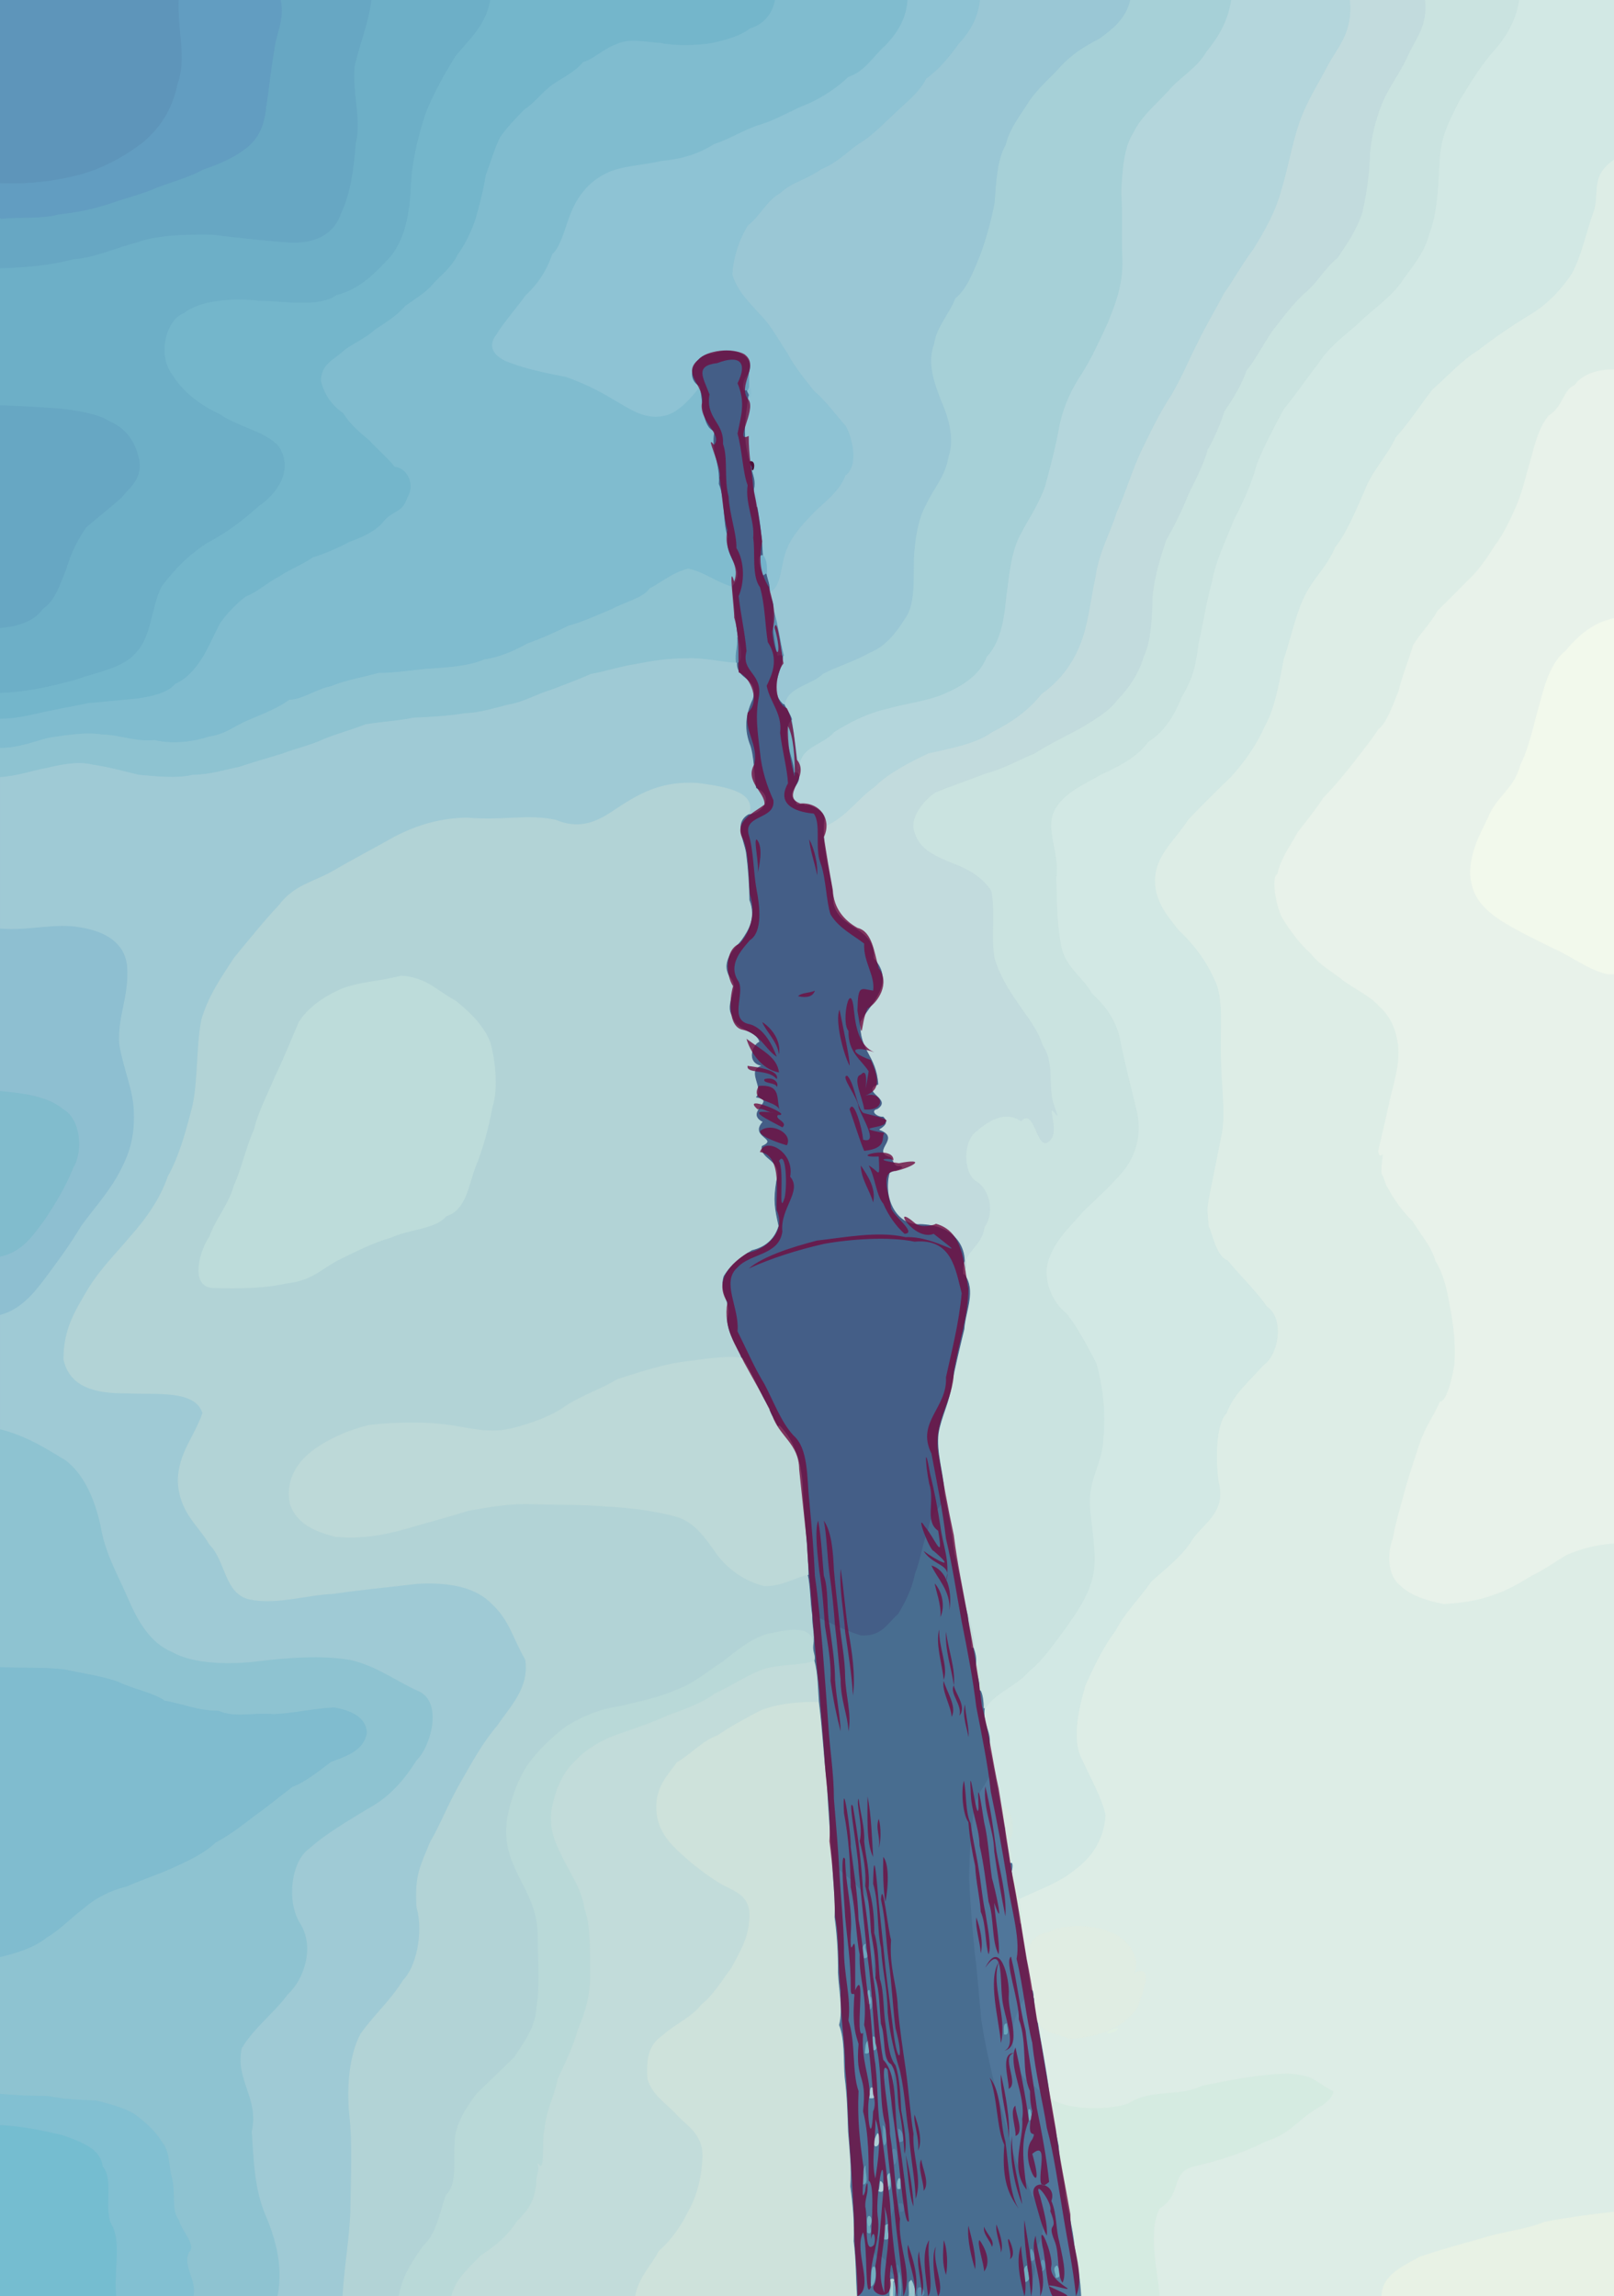
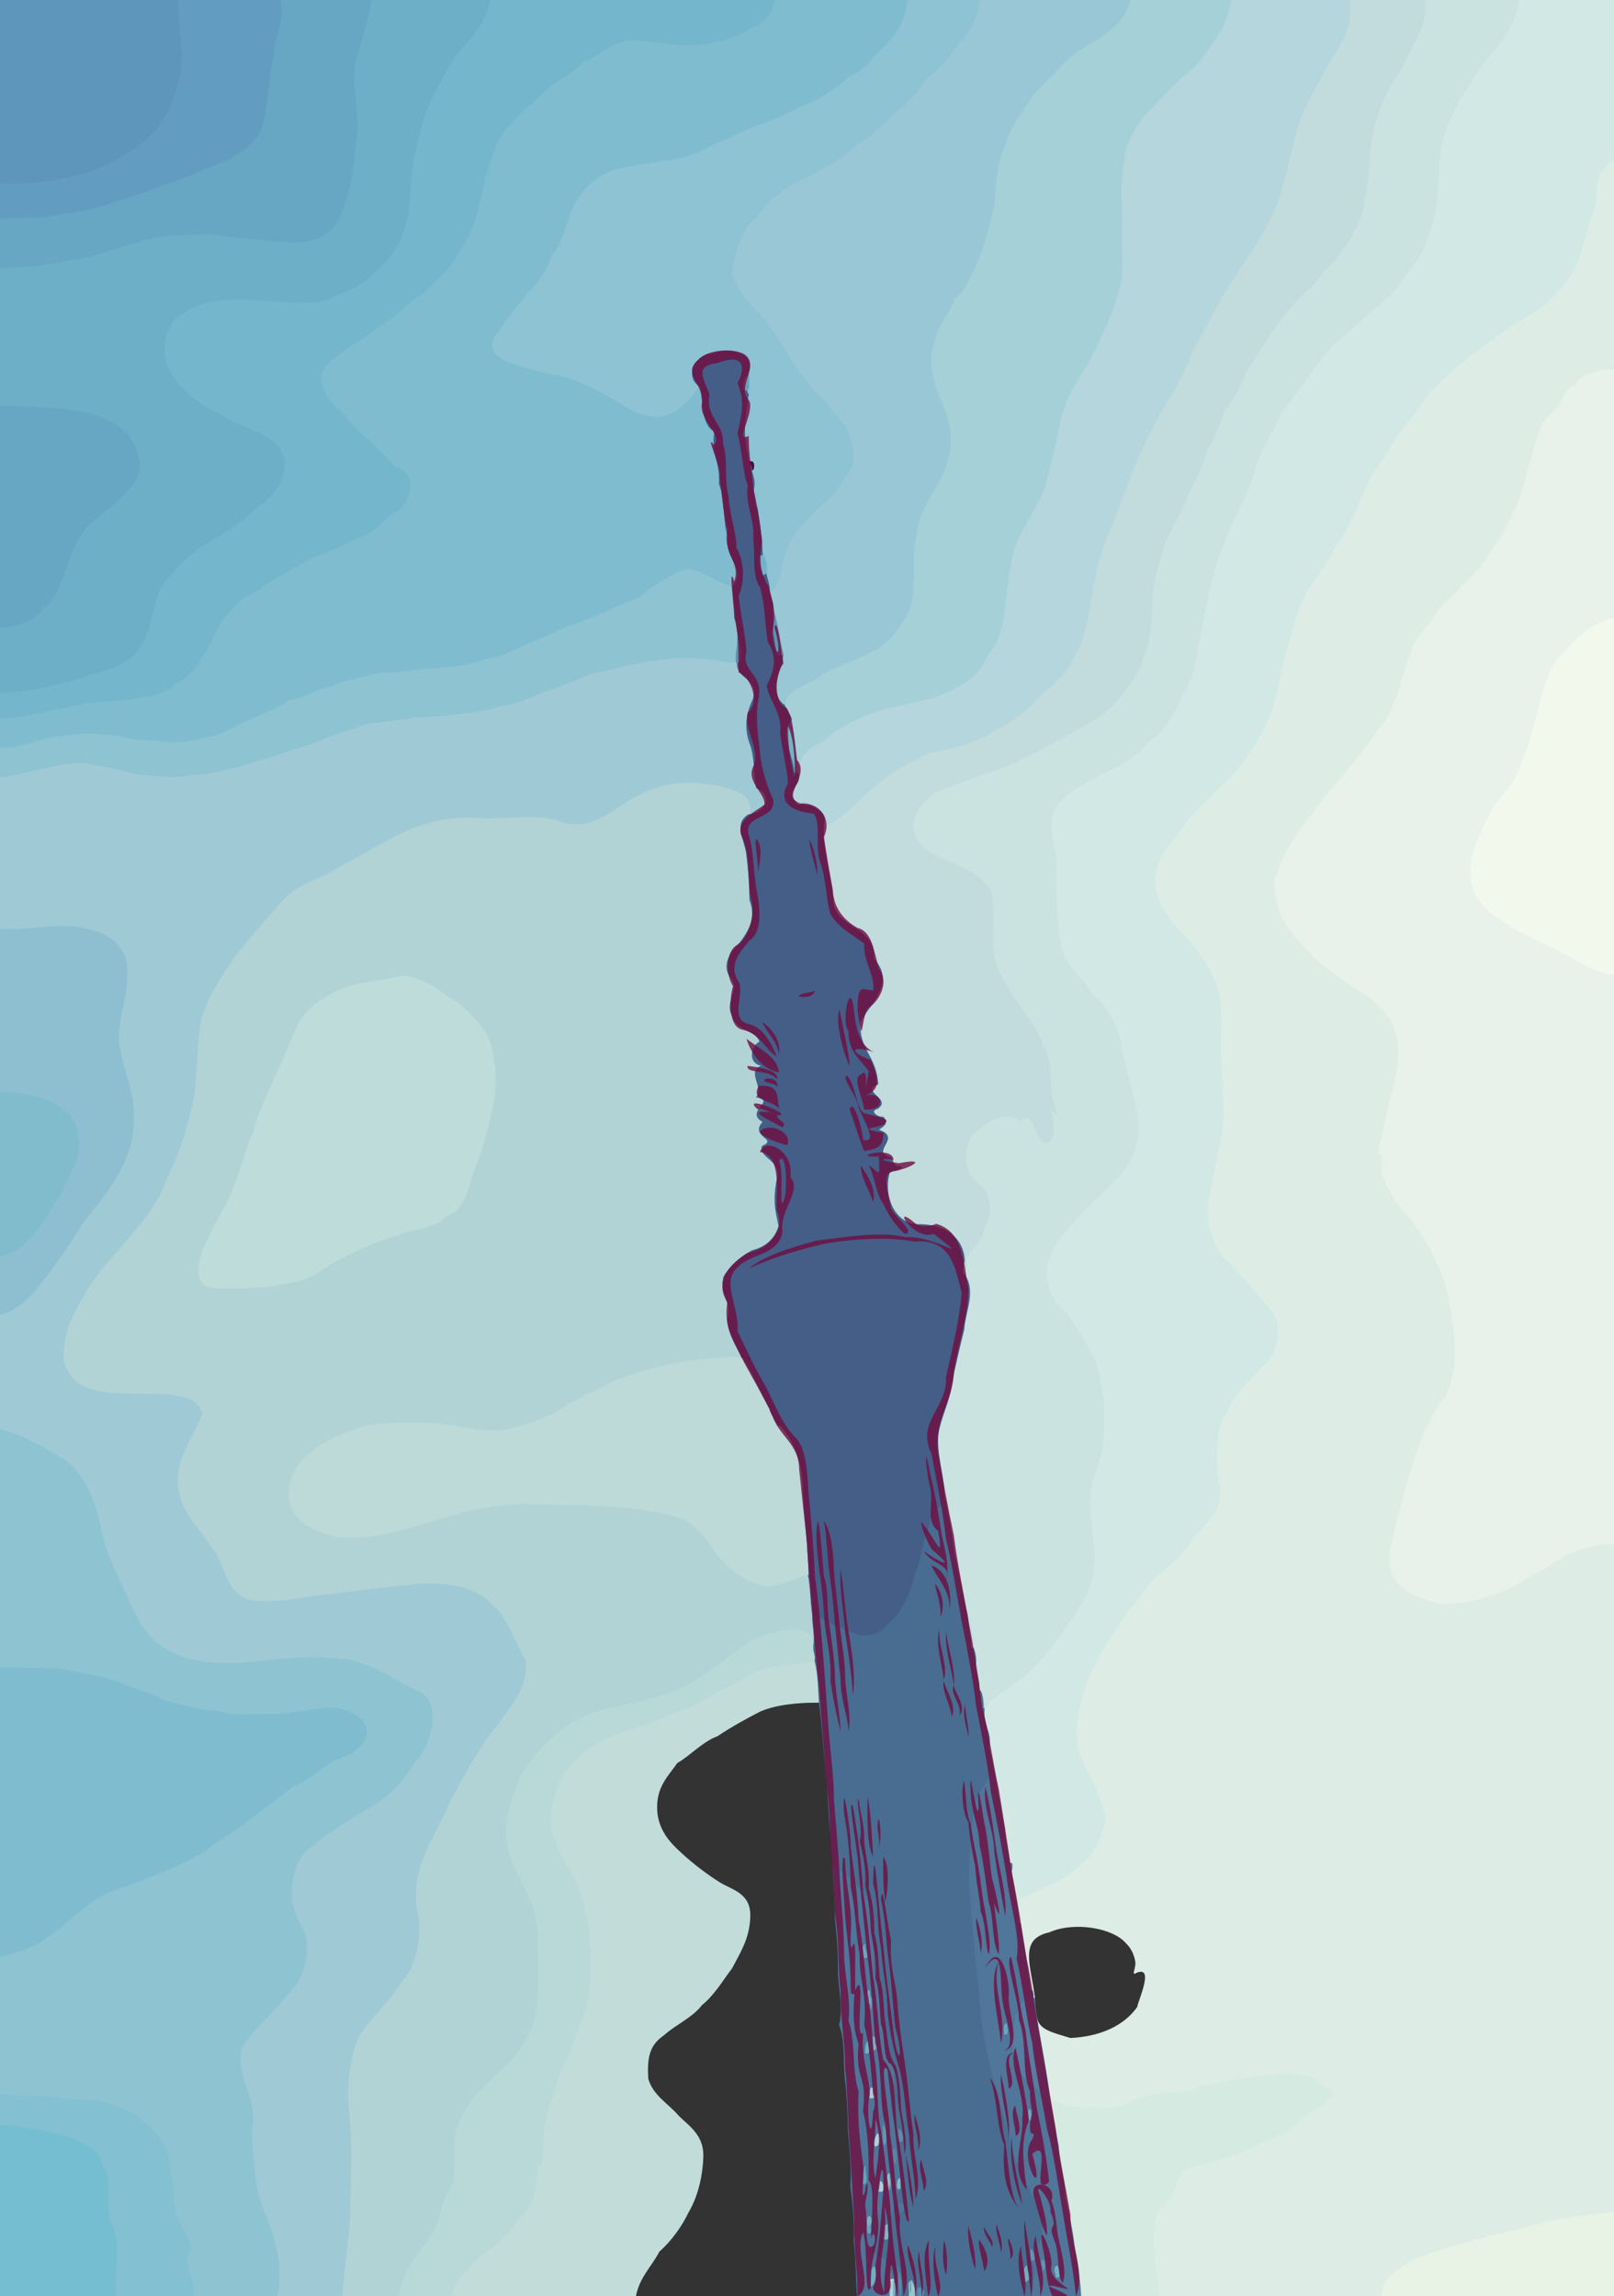
<svg xmlns="http://www.w3.org/2000/svg" xmlns:ns1="http://www.inkscape.org/namespaces/inkscape" xmlns:ns2="http://sodipodi.sourceforge.net/DTD/sodipodi-0.dtd" width="1440" height="2049" viewBox="0 0 1440 2049" version="1.0" xml:space="preserve" id="svg2" ns1:version="0.91 r13725" ns2:docname="simpletokyoskytreeblue.svg">
  <rect x="0" y="0" width="1440" height="2049" fill="#333333" stroke="none" />
  <defs id="defs192" />
  <ns2:namedview pagecolor="#ffffff" bordercolor="#666666" borderopacity="1" objecttolerance="10" gridtolerance="10" guidetolerance="10" ns1:pageopacity="0" ns1:pageshadow="2" ns1:window-width="1916" ns1:window-height="1035" id="namedview190" showgrid="false" ns1:zoom="0.48" ns1:cx="1423.0593" ns1:cy="1357.8333" ns1:window-x="4" ns1:window-y="1" ns1:window-maximized="1" ns1:current-layer="layer2" />
  <g label="Color Layer" groupmode="layer" id="Color" style="display:inline">
    <path fill-opacity="1.00" fill="#75bdd0" stroke="#75bdd0" stroke-width="0.75" stroke-linejoin="round" d="M0,2049 L52,2049 L104,2049 C101.9,2027.1 108.4,2003.3 101,1987 C91.7,1973.3 102.8,1945.9 92,1933 C89.9,1917.1 73.5,1911.3 56,1905 C39.3,1901.0 19.8,1896.8 0,1896 L0,1973 L0,2049  Z" id="path5" />
    <path fill-opacity="1.00" fill="#82c0d2" stroke="#82c0d2" stroke-width="0.75" stroke-linejoin="round" d="M104,2049 L173,2049 C176.0,2033.8 163.0,2021.7 169,2010 C176.0,2003.6 162.6,1991.1 160,1981 C153.1,1972.3 157.2,1959.0 154,1944 C150.3,1931.4 152.6,1920.0 144,1910 C138.4,1900.5 128.6,1892.4 120,1886 C111.0,1880.6 98.8,1877.3 86,1874 C71.9,1873.4 56.9,1873.0 43,1870 C29.2,1869.8 14.1,1869.5 0,1868 L0,1896 C19.8,1896.8 39.3,1901.0 56,1905 C73.5,1911.3 89.9,1917.1 92,1933 C102.8,1945.9 91.7,1973.3 101,1987 C108.4,2003.3 101.9,2027.1 104,2049  Z" id="path7" />
    <path fill-opacity="1.00" fill="#8ec3d1" stroke="#8ec3d1" stroke-width="0.75" stroke-linejoin="round" d="M173,2049 L248,2049 C253.9,2019.7 244.0,1992.4 237,1976 C227.8,1953.9 226.8,1931.3 225,1902 C231.6,1872.0 210.2,1856.5 216,1828 C226.9,1809.6 244.9,1796.5 257,1780 C271.0,1767.1 281.9,1738.1 268,1716 C255.8,1696.7 260.1,1661.1 276,1650 C291.4,1636.2 311.1,1624.9 329,1614 C347.6,1604.1 361.0,1588.4 372,1571 C385.0,1558.3 395.6,1519.1 374,1509 C353.9,1500.1 336.5,1486.4 313,1481 C287.4,1476.4 255.4,1479.0 231,1482 C204.3,1485.3 172.3,1484.5 154,1474 C133.7,1465.7 122.8,1445.5 114,1425 C105.5,1405.2 93.9,1385.7 90,1361 C84.7,1337.3 75.3,1315.6 59,1303 C41.4,1292.3 23.6,1280.9 0,1275 L0,1329 L0,1382 L0,1436 L0,1488 C19.5,1489.0 40.3,1488.0 57,1490 C74.0,1493.7 91.4,1496.0 105,1501 C119.1,1507.8 136.1,1510.5 147,1518 C162.3,1520.5 175.9,1526.9 195,1527 C209.5,1533.6 226.7,1528.2 244,1530 C263.1,1529.1 278.7,1525.0 298,1524 C313.3,1526.7 326.0,1532.5 327,1546 C324.4,1562.4 307.8,1567.0 295,1572 C284.9,1579.7 271.5,1590.4 261,1594 C249.6,1602.6 238.9,1611.6 227,1620 C216.1,1628.3 205.2,1637.0 192,1644 C182.2,1653.5 168.7,1659.7 155,1666 C141.7,1672.1 126.8,1676.9 113,1683 C97.3,1686.9 84.5,1693.8 74,1703 C62.7,1711.4 53.4,1721.8 41,1729 C30.4,1737.7 14.2,1742.7 0,1746 L0,1807 L0,1868 C14.1,1869.5 29.2,1869.8 43,1870 C56.9,1873.0 71.9,1873.4 86,1874 C98.8,1877.3 111.0,1880.6 120,1886 C128.6,1892.4 138.4,1900.5 144,1910 C152.6,1920.0 150.3,1931.4 154,1944 C157.2,1959.0 153.1,1972.3 160,1981 C162.6,1991.1 176.0,2003.6 169,2010 C163.0,2021.7 176.0,2033.8 173,2049  Z" id="path9" />
    <path fill-opacity="1.00" fill="#9fcad5" stroke="#9fcad5" stroke-width="0.75" stroke-linejoin="round" d="M248,2049 L306,2049 C307.4,2022.2 312.4,1996.9 313,1971 C313.3,1943.2 314.9,1913.2 312,1887 C309.3,1860.9 312.5,1832.6 322,1815 C333.8,1798.3 348.9,1785.1 360,1767 C371.1,1756.2 378.6,1725.2 372,1702 C369.9,1672.7 376.1,1663.6 384,1644 C394.1,1626.5 399.1,1611.9 411,1591 C421.2,1573.2 431.1,1554.9 444,1540 C455.0,1523.4 472.9,1506.5 469,1481 C457.1,1460.2 455.0,1445.9 439,1431 C425.5,1416.9 403.0,1411.2 372,1413 C347.6,1416.0 321.6,1418.3 297,1422 C274.6,1422.7 247.3,1431.9 223,1427 C200.3,1422.2 201.8,1392.4 187,1378 C177.1,1360.6 159.9,1349.5 159,1321 C159.6,1296.4 173.6,1282.5 181,1261 C174.4,1239.5 139.2,1244.4 113,1243 C84.9,1243.3 62.3,1237.5 57,1213 C56.9,1184.5 68.7,1167.9 79,1150 C89.8,1132.5 104.0,1118.4 117,1103 C130.4,1087.8 143.1,1070.2 150,1050 C160.2,1031.9 166.2,1009.6 172,987 C177.1,964.0 175.3,933.9 180,910 C186.3,888.3 198.1,871.8 209,855 C222.2,838.9 235.7,822.2 249,808 C263.0,789.4 279.7,787.7 298,777 C315.5,766.8 334.1,757.1 352,747 C371.2,737.0 392.3,730.2 417,730 C449.1,732.8 471.0,726.5 496,732 C523.2,743.3 540.7,727.8 556,718 C573.4,707.1 591.9,697.3 622,699 C646.5,702.3 675.0,706.3 668,727 C681.9,726.6 691.6,709.6 675,703 C673.2,693.8 673.5,673.3 669,663 C664.1,648.9 666.0,636.7 672,624 C678.0,603.6 656.6,607.1 658,591 L657,591 C646.4,590.8 628.1,586.3 613,587 C596.1,586.9 580.0,589.6 568,592 C553.3,594.2 539.3,599.0 527,601 C515.4,606.3 503.4,610.5 492,615 C478.8,618.8 467.3,626.0 455,628 C445.4,630.1 428.1,635.9 415,636 C400.8,638.4 383.1,639.5 369,640 C355.3,642.9 339.7,643.6 326,646 C313.9,650.6 299.3,654.8 289,659 C277.7,664.5 262.3,667.9 252,672 C238.9,675.9 224.5,680.2 213,684 C199.8,686.6 187.7,690.8 172,691 C157.5,694.5 137.8,692.2 124,691 C111.7,688.2 97.3,683.9 83,682 C69.5,678.4 52.8,682.2 41,685 C27.2,687.6 15.4,692.1 0,693 L0,761 L0,829 C25.6,831.3 49.4,823.6 72,828 C93.7,831.5 110.8,841.4 113,862 C115.0,889.8 104.3,906.1 106,932 C109.9,954.8 118.6,972.9 119,992 C120.1,1018.1 113.1,1033.6 104,1050 C94.6,1066.1 81.8,1080.3 72,1094 C62.5,1109.9 51.1,1125.5 41,1139 C30.3,1153.5 18.2,1168.3 0,1173 L0,1225 L0,1275 C23.6,1280.9 41.4,1292.3 59,1303 C75.3,1315.6 84.7,1337.3 90,1361 C93.9,1385.7 105.5,1405.2 114,1425 C122.8,1445.5 133.7,1465.7 154,1474 C172.3,1484.5 204.3,1485.3 231,1482 C255.4,1479.0 287.4,1476.4 313,1481 C336.5,1486.4 353.9,1500.1 374,1509 C395.6,1519.1 385.0,1558.3 372,1571 C361.0,1588.4 347.6,1604.1 329,1614 C311.1,1624.9 291.4,1636.2 276,1650 C260.1,1661.1 255.8,1696.7 268,1716 C281.9,1738.1 271.0,1767.1 257,1780 C244.9,1796.5 226.9,1809.6 216,1828 C210.2,1856.5 231.6,1872.0 225,1902 C226.8,1931.3 227.8,1953.9 237,1976 C244.0,1992.4 253.9,2019.7 248,2049  Z" id="path11" />
    <path fill-opacity="1.00" fill="#b2d3d6" stroke="#b2d3d6" stroke-width="0.75" stroke-linejoin="round" d="M306,2049 L356,2049 C359.4,2030.4 368.6,2017.4 378,2004 C389.4,1994.1 392.9,1973.9 398,1959 C409.0,1949.0 404.5,1927.4 406,1913 C405.6,1895.8 417.3,1879.7 425,1869 L459,1836 C467.5,1822.7 478.1,1809.7 479,1791 C482.3,1771.5 480.1,1746.9 480,1725 C479.6,1704.9 471.0,1689.8 464,1676 C457.3,1662.2 448.9,1645.6 453,1622 C456.4,1603.3 463.4,1586.7 471,1575 C480.9,1561.7 492.2,1550.7 505,1541 C518.2,1532.7 534.6,1525.4 552,1523 C570.4,1518.8 588.7,1514.9 604,1508 C620.0,1502.1 632.5,1490.9 645,1483 C657.5,1473.5 669.0,1462.7 686,1458 C695.1,1456.9 724.1,1446.8 726,1468 C727.6,1457.7 724.7,1451.2 725,1441 C723.2,1430.2 723.4,1414.4 721,1405 C712.1,1406.2 697.9,1415.4 682,1415 C664.2,1410.6 649.6,1399.9 640,1387 C630.4,1373.7 620.8,1358.0 603,1353 C585.2,1348.1 562.9,1345.1 541,1344 C518.3,1342.1 501.8,1342.7 477,1342 C454.5,1340.9 436.0,1344.7 417,1348 C399.4,1353.7 379.2,1358.9 362,1364 C344.0,1369.1 322.9,1373.3 299,1371 C281.8,1366.5 265.1,1360.0 259,1342 C254.3,1318.5 268.0,1302.8 280,1294 C293.3,1284.3 310.8,1276.4 329,1272 C348.0,1269.5 377.5,1269.0 393,1271 C413.9,1272.7 433.5,1280.4 456,1275 C474.9,1270.4 493.3,1263.5 506,1254 C521.6,1244.4 537.7,1239.2 551,1231 C568.7,1225.4 587.7,1219.0 606,1216 C626.2,1213.4 649.6,1209.5 662,1212 C658.2,1200.7 649.8,1191.1 649,1177 C654.4,1163.6 641.4,1154.0 646,1139 C652.1,1128.8 662.3,1121.1 671,1116 C683.6,1113.0 691.5,1105.5 695,1094 C691.5,1078.1 690.1,1071.4 693,1054 C699.0,1034.4 678.4,1035.1 680,1023 C695.9,1015.8 668.1,1014.6 681,1001 C663.7,992.3 694.1,981.9 675,979 C682.6,970.1 664.7,954.4 681,951 C664.5,948.9 672.7,930.6 678,930 C675.3,918.8 656.5,919.6 654,907 C645.3,895.1 662.5,882.3 651,871 C643.0,857.1 656.9,845.8 662,839 C667.7,830.8 675.4,819.4 669,803 C668.9,789.1 667.8,774.8 666,761 C664.1,749.1 654.9,734.5 668,727 C675.0,706.3 646.5,702.3 622,699 C591.9,697.3 573.4,707.1 556,718 C540.7,727.8 523.2,743.3 496,732 C471.0,726.5 449.1,732.8 417,730 C392.3,730.2 371.2,737.0 352,747 C334.1,757.1 315.5,766.8 298,777 C279.7,787.7 263.0,789.4 249,808 C235.7,822.2 222.2,838.9 209,855 C198.1,871.8 186.3,888.3 180,910 C175.3,933.9 177.1,964.0 172,987 C166.2,1009.6 160.2,1031.9 150,1050 C143.1,1070.2 130.4,1087.8 117,1103 C104.0,1118.4 89.8,1132.5 79,1150 C68.7,1167.9 56.9,1184.5 57,1213 C62.3,1237.5 84.9,1243.3 113,1243 C139.2,1244.4 174.4,1239.5 181,1261 C173.6,1282.5 159.6,1296.4 159,1321 C159.9,1349.5 177.1,1360.6 187,1378 C201.8,1392.4 200.3,1422.2 223,1427 C247.3,1431.9 274.6,1422.7 297,1422 C321.6,1418.3 347.6,1416.0 372,1413 C403.0,1411.2 425.5,1416.9 439,1431 C455.0,1445.9 457.1,1460.2 469,1481 C472.9,1506.5 455.0,1523.4 444,1540 C431.1,1554.9 421.2,1573.2 411,1591 C399.1,1611.9 394.1,1626.5 384,1644 C376.1,1663.6 369.9,1672.7 372,1702 C378.6,1725.2 371.1,1756.2 360,1767 C348.9,1785.1 333.8,1798.3 322,1815 C312.5,1832.6 309.3,1860.9 312,1887 C314.9,1913.2 313.3,1943.2 313,1971 C312.4,1996.9 307.4,2022.2 306,2049  Z" id="path13" />
    <path fill-opacity="1.00" fill="#b9d9d8" stroke="#b9d9d8" stroke-width="0.75" stroke-linejoin="round" d="M356,2049 L403,2049 C407.3,2032.5 419.2,2023.8 429,2013 C441.5,2004.9 452.9,1995.7 461,1983 C468.9,1974.3 478.0,1966.8 479,1945 C479.0,1939.6 482.0,1937.4 480,1931 C487.3,1941.7 483.5,1908.8 486,1901 C488.1,1880.9 494.1,1873.7 498,1855 C504.7,1840.5 511.6,1826.9 516,1811 C522.3,1796.5 527.2,1780.8 527,1760 C526.5,1740.8 527.4,1717.8 522,1704 C519.5,1686.8 511.1,1674.6 504,1661 C497.7,1648.0 488.6,1632.8 493,1612 C496.7,1594.7 503.3,1580.7 514,1571 C523.7,1560.6 537.8,1552.6 551,1548 C566.8,1542.6 582.2,1537.4 596,1531 C610.9,1525.6 627.1,1519.8 637,1512 C651.5,1505.3 663.8,1497.0 678,1491 C692.0,1485.0 718.1,1486.8 727,1482 C728.3,1476.7 725.3,1474.6 726,1468 C724.1,1446.8 695.1,1456.9 686,1458 C669.0,1462.7 657.5,1473.5 645,1483 C632.5,1490.9 620.0,1502.1 604,1508 C588.7,1514.9 570.4,1518.8 552,1523 C534.6,1525.4 518.2,1532.7 505,1541 C492.2,1550.7 480.9,1561.7 471,1575 C463.4,1586.7 456.4,1603.3 453,1622 C448.9,1645.6 457.3,1662.2 464,1676 C471.0,1689.8 479.6,1704.9 480,1725 C480.1,1746.9 482.3,1771.5 479,1791 C478.1,1809.7 467.5,1822.7 459,1836 L425,1869 C417.3,1879.7 405.6,1895.8 406,1913 C404.5,1927.4 409.0,1949.0 398,1959 C392.9,1973.9 389.4,1994.1 378,2004 C368.6,2017.4 359.4,2030.4 356,2049  Z" id="path15" />
    <path fill-opacity="1.00" fill="#c2dcda" stroke="#c2dcda" stroke-width="0.75" stroke-linejoin="round" d="M403,2049 L486,2049 L567,2049 C570.2,2032.0 581.1,2022.3 588,2009 C598.8,1999.5 608.0,1986.6 614,1974 C621.4,1961.7 626.2,1944.4 627,1927 C628.8,1905.9 614.8,1897.8 605,1888 C596.5,1877.8 582.2,1870.1 578,1855 C576.9,1835.8 579.1,1825.0 592,1816 C602.5,1806.5 617.9,1799.9 626,1789 C636.9,1780.4 645.0,1766.5 653,1756 C659.9,1742.5 668.3,1730.3 669,1711 C670.0,1689.5 653.4,1687.1 642,1680 C630.5,1672.8 618.0,1663.3 608,1654 C597.9,1645.0 587.2,1633.6 586,1616 C584.6,1594.4 596.4,1584.2 604,1573 C616.4,1565.8 626.5,1553.9 640,1549 C651.9,1540.9 666.2,1533.1 678,1527 C692.3,1520.8 712.2,1518.8 731,1519 C730.1,1507.5 730.3,1493.6 727,1482 C718.1,1486.8 692.0,1485.0 678,1491 C663.8,1497.0 651.5,1505.3 637,1512 C627.1,1519.8 610.9,1525.6 596,1531 C582.2,1537.4 566.8,1542.6 551,1548 C537.8,1552.6 523.7,1560.6 514,1571 C503.3,1580.7 496.7,1594.7 493,1612 C488.6,1632.8 497.7,1648.0 504,1661 C511.1,1674.6 519.5,1686.8 522,1704 C527.4,1717.8 526.5,1740.8 527,1760 C527.2,1780.8 522.3,1796.5 516,1811 C511.6,1826.9 504.7,1840.5 498,1855 C494.1,1873.7 488.1,1880.9 486,1901 C483.5,1908.8 487.3,1941.7 480,1931 C482.0,1937.4 479.0,1939.6 479,1945 C478.0,1966.8 468.9,1974.3 461,1983 C452.9,1995.7 441.5,2004.9 429,2013 C419.2,2023.8 407.3,2032.5 403,2049  Z" id="path17" />
-     <path fill-opacity="1.00" fill="#cee2db" stroke="#cee2db" stroke-width="0.75" stroke-linejoin="round" d="M567,2049 L617,2049 L666,2049 L716,2049 L765,2049 C763.8,2033.5 764.2,2015.9 762,2000 C762.7,1983.2 761.3,1967.4 759,1951 C760.2,1934.2 758.3,1919.0 757,1902 C756.5,1886.5 756.1,1869.7 754,1854 C752.7,1838.9 754.3,1820.1 749,1807 C752.7,1792.8 748.6,1775.6 748,1760 C748.2,1743.1 747.1,1727.0 745,1711 C745.8,1694.1 743.4,1679.3 743,1662 C741.1,1638.8 739.3,1614.9 738,1590 C735.2,1567.5 734.1,1542.9 731,1519 C712.2,1518.8 692.3,1520.8 678,1527 C666.2,1533.1 651.9,1540.9 640,1549 C626.5,1553.9 616.4,1565.8 604,1573 C596.4,1584.2 584.6,1594.4 586,1616 C587.2,1633.6 597.9,1645.0 608,1654 C618.0,1663.3 630.5,1672.8 642,1680 C653.4,1687.1 670.0,1689.5 669,1711 C668.3,1730.3 659.9,1742.5 653,1756 C645.0,1766.5 636.9,1780.4 626,1789 C617.9,1799.9 602.5,1806.5 592,1816 C579.1,1825.0 576.9,1835.8 578,1855 C582.2,1870.1 596.5,1877.8 605,1888 C614.8,1897.8 628.8,1905.9 627,1927 C626.2,1944.4 621.4,1961.7 614,1974 C608.0,1986.6 598.8,1999.5 588,2009 C581.1,2022.3 570.2,2032.0 567,2049  Z" id="path19" />
    <path fill-opacity="1.00" fill="#4d769a" stroke="#4d769a" stroke-width="0.75" stroke-linejoin="round" d="M765,2049 L794,2049 L794,2035 C795.3,2031.0 798.7,2036.6 797,2036 C799.9,2038.3 797.7,2047.7 798,2049 L803,2049 C804.2,2042.5 799.9,2031.9 803,2027 C804.0,2021.7 798.6,2015.8 799,2026 C799.1,2032.8 794.8,2027.3 794,2025 C791.8,2014.5 783.5,2010.9 783,2014 C772.6,2000.5 785.7,2001.3 789,1986 L790,1986 L792,1985 C796.2,1979.1 799.1,1965.2 803,1953 L801,1953 C799.4,1947.7 802.9,1940.4 803,1946 C805.4,1935.7 802.7,1916.1 803,1911 L802,1911 L802,1900 C797.3,1894.3 792.0,1878.5 798,1870 C795.5,1856.5 802.2,1843.1 793,1839 C793.1,1829.1 788.2,1817.1 788,1811 C786.3,1809.1 785.5,1804.2 786,1803 C792.4,1812.8 789.7,1797.1 786,1794 C787.5,1777.3 782.3,1769.7 780,1757 C781.5,1741.0 779.1,1728.0 779,1712 C779.1,1702.5 772.1,1688.5 766,1684 C760.1,1675.7 748.8,1669.8 743,1662 C743.4,1679.3 745.8,1694.1 745,1711 C747.1,1727.0 748.2,1743.1 748,1760 C748.6,1775.6 752.7,1792.8 749,1807 C754.3,1820.1 752.7,1838.9 754,1854 C756.1,1869.7 756.5,1886.5 757,1902 C758.3,1919.0 760.2,1934.2 759,1951 C761.3,1967.4 762.7,1983.2 762,2000 C764.2,2015.9 763.8,2033.5 765,2049  Z" id="path21" />
    <path fill-opacity="1.00" fill="#9ecace" stroke="#9ecace" stroke-width="0.75" stroke-linejoin="round" d="M794,2049 L795,2049 C795.1,2045.0 797.3,2037.7 794,2035 L794,2049  Z" id="path23" />
    <path fill-opacity="1.00" fill="#b2d6d6" stroke="#b2d6d6" stroke-width="0.75" stroke-linejoin="round" d="M795,2049 L797,2049 L797,2036 C798.8,2032.2 792.9,2034.4 794,2035 C797.3,2037.7 795.1,2045.0 795,2049  Z" id="path25" />
    <path fill-opacity="1.00" fill="#79b2c4" stroke="#79b2c4" stroke-width="0.75" stroke-linejoin="round" d="M797,2049 L798,2049 C797.7,2047.7 799.9,2038.3 797,2036 L797,2049  Z" id="path27" />
    <path fill-opacity="1.00" fill="#5b8ca9" stroke="#5b8ca9" stroke-width="0.75" stroke-linejoin="round" d="M803,2049 L804,2049 C805.4,2041.1 804.5,2034.3 803,2027 C799.9,2031.9 804.2,2042.5 803,2049  Z" id="path29" />
    <path fill-opacity="1.00" fill="#486d90" stroke="#486d90" stroke-width="0.75" stroke-linejoin="round" d="M804,2049 L811,2049 C812.0,2045.7 809.9,2036.3 812,2036 L813,2035 C815.5,2038.8 816.7,2045.9 816,2049 L819,2049 C816.2,2033.7 829.2,2045.5 822,2049 L873,2049 L921,2049 C918.9,2031.2 928.8,2026.7 920,2017 C919.4,2012.2 919.2,2003.4 921,2009 C936.5,1997.2 931.4,1971.3 921,1959 C917.5,1946.3 905.6,1932.1 903,1914 C898.5,1898.8 893.4,1879.6 888,1861 C883.7,1843.3 879.2,1824.6 876,1803 C873.7,1781.6 872.5,1761.4 870,1742 C867.9,1721.2 866.0,1697.7 865,1676 C865.3,1653.0 867.1,1629.6 870,1611 C874.5,1591.7 892.8,1585.1 883,1559 C885.8,1544.2 876.8,1540.3 879,1524 L878,1524 C878.1,1518.8 877.1,1510.8 875,1508 L874,1508 C875.2,1499.5 870.8,1493.1 871,1486 C872.0,1480.0 870.8,1475.2 869,1470 L867,1470 C867.4,1460.9 864.2,1451.0 864,1442 C859.4,1424.6 856.4,1403.0 852,1386 C849.6,1366.5 846.4,1347.4 842,1329 C842.7,1347.4 830.0,1346.6 828,1364 C822.9,1376.2 821.1,1391.5 816,1404 C813.3,1418.0 807.4,1429.3 801,1440 C791.7,1447.8 786.9,1460.2 768,1459 C751.5,1453.8 739.5,1446.7 725,1441 C724.7,1451.2 727.6,1457.7 726,1468 C725.3,1474.6 728.3,1476.7 727,1482 C730.3,1493.6 730.1,1507.5 731,1519 C734.1,1542.9 735.2,1567.5 738,1590 C739.3,1614.9 741.1,1638.8 743,1662 C748.8,1669.8 760.1,1675.7 766,1684 C772.1,1688.5 779.1,1702.5 779,1712 C779.1,1728.0 781.5,1741.0 780,1757 C782.3,1769.7 787.5,1777.3 786,1794 C789.7,1797.1 792.4,1812.8 786,1803 C785.5,1804.2 786.3,1809.1 788,1811 C788.2,1817.1 793.1,1829.1 793,1839 C802.2,1843.1 795.5,1856.5 798,1870 C792.0,1878.5 797.3,1894.3 802,1900 C804.1,1901.4 809.4,1910.9 803,1911 C802.7,1916.1 805.4,1935.7 803,1946 L803,1953 C799.1,1965.2 796.2,1979.1 792,1985 C790.3,1990.8 795.1,1999.1 790,1998 L789,1998 L789,1986 C785.7,2001.3 772.6,2000.5 783,2014 C783.5,2010.9 791.8,2014.5 794,2025 C794.8,2027.3 799.1,2032.8 799,2026 C798.6,2015.8 804.0,2021.7 803,2027 C804.5,2034.3 805.4,2041.1 804,2049  Z" id="path31" />
    <path fill-opacity="1.00" fill="#93c3cd" stroke="#93c3cd" stroke-width="0.75" stroke-linejoin="round" d="M811,2049 L813,2049 L813,2046 L812,2046 L812,2036 C809.9,2036.3 812.0,2045.7 811,2049  Z" id="path33" />
    <path fill-opacity="1.00" fill="#98c7ce" stroke="#98c7ce" stroke-width="0.75" stroke-linejoin="round" d="M813,2049 L816,2049 C816.7,2045.9 815.5,2038.8 813,2035 L813,2046 L813,2049  Z" id="path35" />
    <path fill-opacity="1.00" fill="#5a8cac" stroke="#5a8cac" stroke-width="0.75" stroke-linejoin="round" d="M819,2049 L822,2049 C829.2,2045.5 816.2,2033.7 819,2049  Z" id="path37" />
    <path fill-opacity="1.00" fill="#50769a" stroke="#50769a" stroke-width="0.75" stroke-linejoin="round" d="M921,2049 L965,2049 C964.4,2033.4 961.4,2019.3 959,2004 C957.7,1988.7 953.8,1975.5 951,1960 C950.2,1944.8 945.7,1932.2 945,1915 C942.2,1901.3 939.4,1887.1 937,1872 L936,1869 C937.1,1872.8 935.1,1876.0 933,1874 C922.8,1853.0 911.3,1864.6 907,1834 C897.8,1811.5 909.6,1788.2 920,1776 C918.2,1756.1 913.7,1737.4 911,1716 L910,1716 C909.1,1700.2 904.7,1685.0 903,1670 C903.8,1667.6 904.6,1661.2 902,1662 L901,1662 C900.9,1651.5 896.9,1641.6 897,1631 C891.8,1608.5 888.6,1581.4 883,1559 C892.8,1585.1 874.5,1591.7 870,1611 C867.1,1629.6 865.3,1653.0 865,1676 C866.0,1697.7 867.9,1721.2 870,1742 C872.5,1761.4 873.7,1781.6 876,1803 C879.2,1824.6 883.7,1843.3 888,1861 C893.4,1879.6 898.5,1898.8 903,1914 C905.6,1932.1 917.5,1946.3 921,1959 C931.4,1971.3 936.5,1997.2 921,2009 C923.8,2012.4 923.4,2017.8 920,2017 C928.8,2026.7 918.9,2031.2 921,2049  Z" id="path39" />
    <path fill-opacity="1.00" fill="#d5ebe1" stroke="#d5ebe1" stroke-width="0.75" stroke-linejoin="round" d="M965,2049 L1035,2049 C1033.1,2025.0 1024.3,1991.5 1035,1971 C1056.7,1956.8 1043.1,1937.4 1068,1933 C1089.4,1927.9 1110.9,1920.8 1130,1911 C1153.5,1903.7 1157.3,1891.1 1180,1879 C1183.9,1875.6 1188.9,1872.9 1190,1866 C1171.3,1856.5 1174.2,1851.7 1149,1850 C1120.5,1850.7 1095.0,1856.4 1072,1861 C1051.1,1871.3 1027.3,1863.0 1006,1877 C984.9,1883.7 949.4,1881.6 937,1872 C939.4,1887.1 942.2,1901.3 945,1915 C945.7,1932.2 950.2,1944.8 951,1960 C953.8,1975.5 957.7,1988.7 959,2004 C961.4,2019.3 964.4,2033.4 965,2049  Z" id="path41" />
    <path fill-opacity="1.00" fill="#ddede6" stroke="#ddede6" stroke-width="0.75" stroke-linejoin="round" d="M1035,2049 L1085,2049 L1134,2049 L1184,2049 L1233,2049 C1232.9,2030.4 1252.3,2022.3 1267,2014 C1284.6,2008.1 1304.4,2002.6 1321,1998 C1339.1,1991.9 1362.3,1989.8 1378,1983 C1397.2,1979.3 1419.4,1976.2 1440,1974 L1440,1899 L1440,1824 L1440,1749 L1440,1675 L1440,1600 L1440,1526 L1440,1451 L1440,1377 C1423.8,1378.0 1410.5,1381.8 1398,1387 C1387.5,1393.1 1377.7,1400.4 1366,1406 C1355.4,1412.4 1344.8,1418.9 1332,1423 C1319.3,1427.8 1304.5,1430.1 1288,1431 C1273.1,1428.0 1257.5,1423.1 1249,1414 C1238.8,1406.3 1237.6,1386.6 1243,1373 C1245.7,1357.2 1250.8,1342.0 1254,1329 C1258.1,1314.6 1262.6,1301.2 1267,1288 C1271.7,1274.0 1280.2,1262.1 1285,1251 C1290.5,1251.2 1296.0,1231.3 1298,1217 C1299.2,1198.7 1296.9,1180.6 1294,1166 C1291.5,1151.4 1288.3,1136.6 1281,1125 C1277.2,1111.4 1267.2,1101.0 1261,1090 C1252.2,1081.4 1244.4,1071.1 1238,1059 C1236.4,1056.8 1235.1,1050.8 1234,1049 C1232.1,1048.3 1233.3,1041.0 1233,1040 C1235.8,1019.0 1231.6,1038.2 1230,1027 C1233.4,1012.2 1236.9,997.7 1240,983 C1243.4,968.0 1248.7,952.9 1248,936 C1246.7,919.7 1241.2,907.2 1231,898 C1223.2,888.9 1209.3,882.5 1199,875 C1189.9,867.3 1177.8,861.3 1170,851 C1160.4,842.5 1151.6,830.9 1145,820 C1139.8,812.6 1133.7,783.1 1140,780 C1143.3,765.0 1152.4,753.7 1158,743 C1165.9,732.6 1174.1,722.8 1181,712 C1190.3,702.7 1199.3,691.4 1207,682 C1214.5,671.9 1222.8,662.2 1230,651 C1237.4,645.9 1243.7,627.5 1248,617 C1251.6,602.3 1257.0,589.7 1261,576 C1267.3,565.5 1276.6,556.6 1283,545 C1292.1,536.1 1301.1,527.1 1310,518 C1319.6,509.3 1327.6,497.0 1334,487 C1341.9,476.6 1347.5,464.2 1353,452 C1358.6,439.1 1362.3,422.4 1366,410 C1369.9,395.4 1373.6,381.0 1382,371 C1394.8,363.5 1394.7,348.1 1405,344 C1409.7,336.9 1421.0,329.8 1440,330 L1440,282 L1440,236 L1440,189 L1440,142 C1418.6,156.6 1426.5,170.9 1422,187 C1415.0,206.0 1410.7,228.6 1402,244 C1392.2,259.0 1378.8,272.6 1364,281 C1348.1,290.8 1332.1,301.7 1319,312 C1303.2,321.7 1290.7,336.2 1278,347 C1266.9,361.2 1256.3,377.7 1245,390 C1237.1,407.3 1223.3,420.5 1217,438 C1209.2,455.3 1201.6,474.7 1191,488 C1183.0,506.8 1171.5,515.1 1163,533 C1155.3,549.0 1149.8,575.0 1145,588 C1140.9,609.4 1137.0,632.4 1128,648 C1120.6,665.0 1109.3,680.6 1098,693 C1085.2,705.4 1071.6,718.8 1060,731 C1050.3,746.4 1035.5,758.5 1031,777 C1026.3,802.4 1042.1,818.0 1051,830 C1064.8,842.7 1076.2,858.3 1083,874 C1092.3,891.1 1087.7,922.6 1089,945 C1089.2,969.0 1093.7,995.8 1089,1015 C1085.2,1035.7 1079.3,1061.1 1077,1077 C1076.6,1084.3 1078.2,1091.8 1078,1095 C1079.8,1094.1 1083.9,1121.5 1095,1125 C1106.6,1139.1 1120.4,1152.2 1130,1166 C1146.7,1177.8 1139.5,1209.8 1127,1218 C1115.1,1231.6 1100.2,1243.7 1094,1261 C1084.0,1270.9 1084.2,1304.7 1087,1323 C1094.0,1349.0 1073.0,1359.6 1064,1373 C1054.7,1388.5 1039.1,1399.9 1027,1411 C1016.5,1426.1 1002.8,1439.4 995,1455 C983.9,1469.4 975.3,1487.8 968,1504 C963.0,1521.3 955.7,1550.6 964,1568 C971.8,1585.4 982.7,1603.9 986,1620 C984.3,1643.4 972.2,1658.3 959,1668 C945.2,1679.8 926.4,1685.8 910,1694 L909,1693 C909.3,1701.5 911.8,1707.6 911,1716 C913.7,1737.4 918.2,1756.1 920,1776 C923.4,1776.7 920.4,1785.3 923,1783 C919.6,1754.0 908.0,1730.1 936,1724 C958.1,1714.1 993.2,1719.8 1005,1734 C1009.4,1738.2 1011.8,1743.5 1013,1749 C1014.8,1755.7 1009.0,1763.6 1014,1760 C1031.0,1753.4 1015.6,1785.6 1015,1791 C1003.2,1808.0 981.7,1817.7 955,1819 C940.3,1814.4 926.9,1811.9 925,1801 C928.6,1824.5 933.6,1847.3 936,1869 L937,1872 C949.4,1881.6 984.9,1883.7 1006,1877 C1027.3,1863.0 1051.1,1871.3 1072,1861 C1095.0,1856.4 1120.5,1850.7 1149,1850 C1174.2,1851.7 1171.3,1856.5 1190,1866 C1188.9,1872.9 1183.9,1875.6 1180,1879 C1157.3,1891.1 1153.5,1903.7 1130,1911 C1110.9,1920.8 1089.4,1927.9 1068,1933 C1043.1,1937.4 1056.7,1956.8 1035,1971 C1024.3,1991.5 1033.1,2025.0 1035,2049  Z" id="path43" />
    <path fill-opacity="1.00" fill="#e8f2e5" stroke="#e8f2e5" stroke-width="0.75" stroke-linejoin="round" d="M1233,2049 L1285,2049 L1337,2049 L1388,2049 L1440,2049 L1440,1974 C1419.4,1976.2 1397.2,1979.3 1378,1983 C1362.3,1989.8 1339.1,1991.9 1321,1998 C1304.4,2002.6 1284.6,2008.1 1267,2014 C1252.3,2022.3 1232.9,2030.4 1233,2049  Z" id="path45" />
-     <path fill-opacity="1.00" fill="#9ec7ce" stroke="#9ec7ce" stroke-width="0.75" stroke-linejoin="round" d="M812,2046 L813,2046 L813,2035 L812,2036 L812,2046  Z" id="path47" />
    <path fill-opacity="1.00" fill="#74afc0" stroke="#74afc0" stroke-width="0.75" stroke-linejoin="round" d="M777,2040 C781.3,2038.5 781.9,2024.8 780,2023 C776.8,2021.7 778.1,2037.1 777,2040  Z" id="path49" />
    <path fill-opacity="1.00" fill="#70b0c1" stroke="#70b0c1" stroke-width="0.75" stroke-linejoin="round" d="M915,2036 C920.8,2033.9 916.1,2027.8 916,2022 C912.2,2024.2 914.4,2032.9 915,2036  Z" id="path51" />
    <path fill-opacity="1.00" fill="#74b2c4" stroke="#74b2c4" stroke-width="0.75" stroke-linejoin="round" d="M942,2032 C948.3,2033.3 943.5,2022.2 943,2022 C938.6,2024.1 943.3,2030.1 942,2032  Z" id="path53" />
    <path fill-opacity="1.00" fill="#5f95b3" stroke="#5f95b3" stroke-width="0.75" stroke-linejoin="round" d="M930,2026 C933.1,2025.8 932.5,2015.8 930,2017 C927.3,2019.6 932.1,2024.2 930,2026  Z" id="path55" />
    <path fill-opacity="1.00" fill="#5f95b3" stroke="#5f95b3" stroke-width="0.75" stroke-linejoin="round" d="M920,2017 C923.4,2017.8 923.8,2012.4 921,2009 C919.2,2003.4 919.4,2012.2 920,2017  Z" id="path57" />
    <path fill-opacity="1.00" fill="#70abbe" stroke="#70abbe" stroke-width="0.75" stroke-linejoin="round" d="M789,1998 L790,1998 L790,1986 L789,1986 L789,1998  Z" id="path59" />
    <path fill-opacity="1.00" fill="#7fb5c6" stroke="#7fb5c6" stroke-width="0.75" stroke-linejoin="round" d="M790,1998 C795.1,1999.1 790.3,1990.8 792,1985 L790,1986 L790,1998  Z" id="path61" />
    <path fill-opacity="1.00" fill="#69a3ba" stroke="#69a3ba" stroke-width="0.75" stroke-linejoin="round" d="M774,1992 C778.7,1994.9 775.7,1986.3 776,1986 L775,1986 L774,1983 L774,1992  Z" id="path63" />
    <path fill-opacity="1.00" fill="#79b2c0" stroke="#79b2c0" stroke-width="0.75" stroke-linejoin="round" d="M775,1986 L776,1986 C779.8,1979.3 773.5,1973.0 774,1983 L775,1986  Z" id="path65" />
    <path fill-opacity="1.00" fill="#50769a" stroke="#50769a" stroke-width="0.75" stroke-linejoin="round" d="M803,1973 C808.5,1975.1 806.1,1963.9 803,1967 C800.0,1964.2 804.8,1973.1 803,1973  Z" id="path67" />
    <path fill-opacity="1.00" fill="#afd0d7" stroke="#afd0d7" stroke-width="0.75" stroke-linejoin="round" d="M784,1955 C789.6,1957.9 788.9,1948.9 786,1947 C784.9,1944.9 785.6,1953.9 784,1955  Z" id="path69" />
    <path fill-opacity="1.00" fill="#6da7bd" stroke="#6da7bd" stroke-width="0.75" stroke-linejoin="round" d="M793,1954 C795.9,1952.5 794.5,1936.1 793,1940 C792.6,1943.8 794.7,1950.1 792,1951 L793,1954  Z" id="path71" />
    <path fill-opacity="1.00" fill="#86b8c7" stroke="#86b8c7" stroke-width="0.75" stroke-linejoin="round" d="M801,1953 L803,1953 L803,1946 C802.9,1940.4 799.4,1947.7 801,1953  Z" id="path73" />
    <path fill-opacity="1.00" fill="#93c0cd" stroke="#93c0cd" stroke-width="0.75" stroke-linejoin="round" d="M792,1951 C794.7,1950.1 792.6,1943.8 793,1940 C790.6,1941.8 792.7,1948.1 792,1951  Z" id="path75" />
    <path fill-opacity="1.00" fill="#69a3ba" stroke="#69a3ba" stroke-width="0.75" stroke-linejoin="round" d="M770,1949 C775.6,1948.6 771.2,1938.2 772,1933 C770.0,1937.0 769.9,1942.9 770,1949  Z" id="path77" />
    <path fill-opacity="1.00" fill="#5783a6" stroke="#5783a6" stroke-width="0.75" stroke-linejoin="round" d="M798,1931 C800.5,1929.3 800.8,1916.4 797,1918 C794.3,1920.9 798.5,1929.3 798,1931  Z" id="path79" />
    <path fill-opacity="1.00" fill="#afd0d7" stroke="#afd0d7" stroke-width="0.75" stroke-linejoin="round" d="M781,1915 C784.9,1915.2 785.4,1906.2 783,1904 C781.6,1906.4 778.6,1912.9 781,1915  Z" id="path81" />
    <path fill-opacity="1.00" fill="#6199b3" stroke="#6199b3" stroke-width="0.75" stroke-linejoin="round" d="M789,1914 C792.2,1910.2 790.6,1900.6 788,1897 C788.2,1899.1 787.4,1911.1 789,1914  Z" id="path83" />
    <path fill-opacity="1.00" fill="#5c8bad" stroke="#5c8bad" stroke-width="0.75" stroke-linejoin="round" d="M802,1911 L803,1911 C809.4,1910.9 804.1,1901.4 802,1900 L802,1911  Z" id="path85" />
    <path fill-opacity="1.00" fill="#6dabc0" stroke="#6dabc0" stroke-width="0.75" stroke-linejoin="round" d="M918,1892 C922.0,1890.8 920.0,1887.3 919,1883 C916.6,1879.8 918.7,1890.3 918,1892  Z" id="path87" />
    <path fill-opacity="1.00" fill="#557ea2" stroke="#557ea2" stroke-width="0.75" stroke-linejoin="round" d="M933,1874 C935.1,1876.0 937.1,1872.8 936,1869 C933.6,1847.3 928.6,1824.5 925,1801 C924.2,1796.0 923.2,1790.1 923,1783 C920.4,1785.3 923.4,1776.7 920,1776 C909.6,1788.2 897.8,1811.5 907,1834 C911.3,1864.6 922.8,1853.0 933,1874  Z" id="path89" />
    <path fill-opacity="1.00" fill="#a9cdd7" stroke="#a9cdd7" stroke-width="0.75" stroke-linejoin="round" d="M776,1872 C783.6,1872.6 777.5,1869.0 779,1864 C775.9,1860.0 776.5,1869.0 776,1872  Z" id="path91" />
    <path fill-opacity="1.00" fill="#4f7b9d" stroke="#4f7b9d" stroke-width="0.75" stroke-linejoin="round" d="M788,1855 C792.1,1855.7 790.3,1847.5 790,1846 C785.7,1844.8 789.3,1854.8 788,1855  Z" id="path93" />
    <path fill-opacity="1.00" fill="#74b2c4" stroke="#74b2c4" stroke-width="0.75" stroke-linejoin="round" d="M772,1832 C778.1,1833.2 774.0,1824.8 775,1821 C772.0,1822.9 772.6,1827.8 772,1832  Z" id="path95" />
    <path fill-opacity="1.00" fill="#74b2c4" stroke="#74b2c4" stroke-width="0.75" stroke-linejoin="round" d="M779,1829 C783.8,1830.6 781.7,1819.0 780,1818 C777.7,1815.0 779.9,1826.6 779,1829  Z" id="path97" />
-     <path fill-opacity="1.00" fill="#e0ede3" stroke="#e0ede3" stroke-width="0.75" stroke-linejoin="round" d="M955,1819 C981.7,1817.7 1003.2,1808.0 1015,1791 C1015.6,1785.6 1031.0,1753.4 1014,1760 C1009.0,1763.6 1014.8,1755.7 1013,1749 C1011.8,1743.5 1009.4,1738.2 1005,1734 C993.2,1719.8 958.1,1714.1 936,1724 C908.0,1730.1 919.6,1754.0 923,1783 C923.2,1790.1 924.2,1796.0 925,1801 C926.9,1811.9 940.3,1814.4 955,1819  Z" id="path99" />
    <path fill-opacity="1.00" fill="#69a7bd" stroke="#69a7bd" stroke-width="0.75" stroke-linejoin="round" d="M896,1815 C901.2,1816.9 897.5,1806.9 898,1806 C894.7,1806.0 896.6,1814.2 896,1815  Z" id="path101" />
-     <path fill-opacity="1.00" fill="#e0f0e3" stroke="#e0f0e3" stroke-width="0.75" stroke-linejoin="round" d="M988,1814 C992.5,1813.6 996.0,1812.8 997,1810 C993.9,1810.8 990.5,1811.6 988,1814  Z" id="path103" />
    <path fill-opacity="1.00" fill="#6195b3" stroke="#6195b3" stroke-width="0.75" stroke-linejoin="round" d="M776,1793 C778.6,1792.6 778.6,1781.0 776,1782 L776,1793  Z" id="path105" />
    <path fill-opacity="1.00" fill="#74aec4" stroke="#74aec4" stroke-width="0.75" stroke-linejoin="round" d="M775,1788 C778.0,1788.9 775.8,1781.5 776,1782 C776.2,1767.3 771.4,1784.3 775,1788  Z" id="path107" />
    <path fill-opacity="1.00" fill="#6da7c0" stroke="#6da7c0" stroke-width="0.75" stroke-linejoin="round" d="M771,1747 C777.4,1747.0 770.1,1740.6 772,1735 C768.4,1737.3 770.5,1743.7 771,1747  Z" id="path109" />
    <path fill-opacity="1.00" fill="#80bccf" stroke="#80bccf" stroke-width="0.75" stroke-linejoin="round" d="M0,1746 C14.2,1742.7 30.4,1737.7 41,1729 C53.4,1721.8 62.7,1711.4 74,1703 C84.5,1693.8 97.3,1686.9 113,1683 C126.8,1676.9 141.7,1672.1 155,1666 C168.7,1659.7 182.2,1653.5 192,1644 C205.2,1637.0 216.1,1628.3 227,1620 C238.9,1611.6 249.6,1602.6 261,1594 C271.5,1590.4 284.9,1579.7 295,1572 C307.8,1567.0 324.4,1562.4 327,1546 C326.0,1532.5 313.3,1526.7 298,1524 C278.7,1525.0 263.1,1529.1 244,1530 C226.7,1528.2 209.5,1533.6 195,1527 C175.9,1526.9 162.3,1520.5 147,1518 C136.1,1510.5 119.1,1507.8 105,1501 C91.4,1496.0 74.0,1493.7 57,1490 C40.3,1488.0 19.5,1489.0 0,1488 L0,1553 L0,1617 L0,1681 L0,1746  Z" id="path111" />
    <path fill-opacity="1.00" fill="#d7ebe1" stroke="#d7ebe1" stroke-width="0.75" stroke-linejoin="round" d="M910,1716 L911,1716 C911.8,1707.6 909.3,1701.5 909,1693 C907.0,1685.9 906.5,1676.9 903,1670 C904.7,1685.0 909.1,1700.2 910,1716  Z" id="path113" />
    <path fill-opacity="1.00" fill="#d2e8e4" stroke="#d2e8e4" stroke-width="0.75" stroke-linejoin="round" d="M910,1694 C926.4,1685.8 945.2,1679.8 959,1668 C972.2,1658.3 984.3,1643.4 986,1620 C982.7,1603.9 971.8,1585.4 964,1568 C955.7,1550.6 963.0,1521.3 968,1504 C975.3,1487.8 983.9,1469.4 995,1455 C1002.8,1439.4 1016.5,1426.1 1027,1411 C1039.1,1399.9 1054.7,1388.5 1064,1373 C1073.0,1359.6 1094.0,1349.0 1087,1323 C1084.2,1304.7 1084.0,1270.9 1094,1261 C1100.2,1243.7 1115.1,1231.6 1127,1218 C1139.5,1209.8 1146.7,1177.8 1130,1166 C1120.4,1152.2 1106.6,1139.1 1095,1125 C1083.9,1121.5 1079.8,1094.1 1078,1095 C1078.2,1091.8 1076.6,1084.3 1077,1077 C1079.3,1061.1 1085.2,1035.7 1089,1015 C1093.7,995.8 1089.2,969.0 1089,945 C1087.7,922.6 1092.3,891.1 1083,874 C1076.2,858.3 1064.8,842.7 1051,830 C1042.1,818.0 1026.3,802.4 1031,777 C1035.5,758.5 1050.3,746.4 1060,731 C1071.6,718.8 1085.2,705.4 1098,693 C1109.3,680.6 1120.6,665.0 1128,648 C1137.0,632.4 1140.9,609.4 1145,588 C1149.8,575.0 1155.3,549.0 1163,533 C1171.5,515.1 1183.0,506.8 1191,488 C1201.6,474.7 1209.2,455.3 1217,438 C1223.3,420.5 1237.1,407.3 1245,390 C1256.3,377.7 1266.9,361.2 1278,347 C1290.7,336.2 1303.2,321.7 1319,312 C1332.1,301.7 1348.1,290.8 1364,281 C1378.8,272.6 1392.2,259.0 1402,244 C1410.7,228.6 1415.0,206.0 1422,187 C1426.5,170.9 1418.6,156.6 1440,142 L1440,70 L1440,0 L1355,0 C1351.8,21.1 1340.8,36.2 1330,48 C1319.0,61.2 1310.0,76.2 1301,91 C1292.1,109.3 1284.9,121.5 1284,145 C1282.8,167.7 1281.8,190.7 1275,208 C1270.6,226.8 1256.5,241.4 1249,253 C1238.9,266.5 1224.3,275.8 1212,288 C1199.5,299.1 1185.6,309.1 1176,324 C1165.6,337.2 1156.1,351.6 1145,365 C1136.7,380.6 1127.5,397.6 1121,414 C1116.0,432.9 1108.1,448.9 1100,465 C1093.3,482.5 1084.3,499.7 1081,519 C1075.4,538.7 1072.6,559.5 1069,574 C1066.1,596.7 1063.7,604.9 1054,622 C1047.0,638.4 1039.9,651.4 1024,662 C1014.1,675.5 998.2,683.6 982,691 C966.6,700.0 949.5,706.9 941,722 C931.2,740.0 945.6,760.8 942,784 C942.9,803.0 942.0,818.8 946,842 C949.3,863.5 966.6,872.4 974,887 C987.1,898.6 997.0,912.7 1000,933 C1004.4,953.7 1009.8,974.4 1014,992 C1019.2,1016.3 1010.6,1035.1 1000,1047 C988.3,1060.5 975.4,1071.7 966,1081 C955.3,1093.7 942.4,1104.8 936,1122 C928.0,1140.9 939.7,1164.0 951,1172 C962.1,1185.9 970.0,1202.0 978,1217 C983.4,1236.9 986.4,1260.1 984,1284 C983.1,1306.6 971.0,1318.6 972,1343 C973.0,1362.1 978.8,1387.0 975,1405 C970.9,1424.3 960.6,1438.1 951,1452 C940.5,1465.9 931.1,1480.5 918,1491 C906.9,1504.3 888.4,1509.8 879,1524 C876.8,1540.3 885.8,1544.2 883,1559 C888.6,1581.4 891.8,1608.5 897,1631 C887.4,1591.3 910.9,1624.8 901,1641 C902.4,1638.1 899.5,1637.2 900,1639 C899.1,1648.7 903.5,1653.0 902,1662 C904.6,1661.2 903.8,1667.6 903,1670 C906.5,1676.9 907.0,1685.9 909,1693 L910,1694  Z" id="path115" />
    <path fill-opacity="1.00" fill="#d5e8e1" stroke="#d5e8e1" stroke-width="0.75" stroke-linejoin="round" d="M901,1662 L902,1662 C903.5,1653.0 899.1,1648.7 900,1639 C897.0,1639.2 900.4,1629.8 897,1631 C896.9,1641.6 900.9,1651.5 901,1662  Z" id="path117" />
    <path fill-opacity="1.00" fill="#d5e8e1" stroke="#d5e8e1" stroke-width="0.75" stroke-linejoin="round" d="M901,1641 C910.9,1624.8 887.4,1591.3 897,1631 C900.4,1629.8 897.0,1639.2 900,1639 C901.2,1634.5 901.7,1643.0 901,1641  Z" id="path119" />
    <path fill-opacity="1.00" fill="#cae3e0" stroke="#cae3e0" stroke-width="0.75" stroke-linejoin="round" d="M878,1524 L879,1524 C888.4,1509.8 906.9,1504.3 918,1491 C931.1,1480.5 940.5,1465.9 951,1452 C960.6,1438.1 970.9,1424.3 975,1405 C978.8,1387.0 973.0,1362.1 972,1343 C971.0,1318.6 983.1,1306.6 984,1284 C986.4,1260.1 983.4,1236.9 978,1217 C970.0,1202.0 962.1,1185.9 951,1172 C939.7,1164.0 928.0,1140.9 936,1122 C942.4,1104.8 955.3,1093.7 966,1081 C975.4,1071.7 988.3,1060.5 1000,1047 C1010.6,1035.1 1019.2,1016.3 1014,992 C1009.8,974.4 1004.4,953.7 1000,933 C997.0,912.7 987.1,898.6 974,887 C966.6,872.4 949.3,863.5 946,842 C942.0,818.8 942.9,803.0 942,784 C945.6,760.8 931.2,740.0 941,722 C949.5,706.9 966.6,700.0 982,691 C998.2,683.6 1014.1,675.5 1024,662 C1039.9,651.4 1047.0,638.4 1054,622 C1063.7,604.9 1066.1,596.7 1069,574 C1072.6,559.5 1075.4,538.7 1081,519 C1084.3,499.7 1093.3,482.5 1100,465 C1108.1,448.9 1116.0,432.9 1121,414 C1127.5,397.6 1136.7,380.6 1145,365 C1156.1,351.6 1165.6,337.2 1176,324 C1185.6,309.1 1199.5,299.1 1212,288 C1224.3,275.8 1238.9,266.5 1249,253 C1256.5,241.4 1270.6,226.8 1275,208 C1281.8,190.7 1282.8,167.7 1284,145 C1284.9,121.5 1292.1,109.3 1301,91 C1310.0,76.2 1319.0,61.2 1330,48 C1340.8,36.2 1351.8,21.1 1355,0 L1271,0 C1273.4,22.4 1263.6,33.2 1257,47 C1250.7,61.4 1242.0,73.3 1235,87 C1228.7,101.1 1223.9,117.0 1222,136 C1221.5,155.7 1218.8,173.5 1215,190 C1209.7,205.6 1201.3,217.8 1193,230 C1181.5,239.1 1174.7,252.8 1163,262 C1152.5,271.8 1143.8,283.7 1135,295 C1127.1,306.4 1118.3,323.3 1112,330 C1107.5,342.8 1101.0,353.9 1092,367 C1089.5,375.9 1080.8,396.1 1077,401 C1075.5,410.0 1066.1,428.5 1060,441 C1054.3,455.1 1047.6,469.0 1040,482 C1035.0,497.6 1029.9,513.0 1028,532 C1027.3,551.6 1026.9,571.7 1020,586 C1015.5,601.5 1007.0,613.5 997,624 C988.5,635.6 974.0,643.2 963,650 C949.3,657.4 935.3,664.0 923,672 C908.2,678.1 895.3,685.7 879,690 C864.2,695.8 848.8,701.0 834,707 C822.8,715.2 812.0,729.1 815,741 C819.2,758.4 834.2,763.9 848,770 C863.7,775.6 876.5,783.3 884,795 C888.0,813.0 883.6,838.0 887,855 C891.5,870.7 900.1,884.1 907,894 C915.9,907.3 925.4,918.3 930,933 C940.0,947.5 935.1,966.2 939,983 C940.7,987.9 941.9,991.8 943,995 C930.7,979.7 945.6,1007.7 937,1017 C925.1,1030.7 924.2,986.9 911,1000 C895.6,990.2 880.9,1000.7 870,1010 C858.9,1019.2 858.9,1045.6 870,1054 C880.9,1059.4 888.4,1080.0 878,1095 C875.9,1113.2 857.4,1116.7 860,1137 C871.0,1151.8 861.0,1169.7 860,1186 C856.1,1201.8 852.1,1219.0 849,1234 C847.2,1250.8 839.4,1264.1 837,1279 C835.0,1296.0 841.2,1314.0 842,1329 C846.4,1347.4 849.6,1366.5 852,1386 C856.4,1403.0 859.4,1424.6 864,1442 C866.1,1451.7 868.9,1460.0 869,1470 C870.8,1475.2 872.0,1480.0 871,1486 C874.7,1491.9 875.0,1500.1 875,1508 C877.1,1510.8 878.1,1518.8 878,1524  Z" id="path121" />
    <path fill-opacity="1.00" fill="#cae3dc" stroke="#cae3dc" stroke-width="0.75" stroke-linejoin="round" d="M874,1508 L875,1508 C875.0,1500.1 874.7,1491.9 871,1486 C870.8,1493.1 875.2,1499.5 874,1508  Z" id="path123" />
    <path fill-opacity="1.00" fill="#c2dcda" stroke="#c2dcda" stroke-width="0.75" stroke-linejoin="round" d="M867,1470 L869,1470 C868.9,1460.0 866.1,1451.7 864,1442 C864.2,1451.0 867.4,1460.9 867,1470  Z" id="path125" />
    <path fill-opacity="1.00" fill="#445e87" stroke="#445e87" stroke-width="0.75" stroke-linejoin="round" d="M768,1459 C786.9,1460.2 791.7,1447.8 801,1440 C807.4,1429.3 813.3,1418.0 816,1404 C821.1,1391.5 822.9,1376.2 828,1364 C830.0,1346.6 842.7,1347.4 842,1329 C841.2,1314.0 835.0,1296.0 837,1279 C839.4,1264.1 847.2,1250.8 849,1234 C852.1,1219.0 856.1,1201.8 860,1186 C861.0,1169.7 871.0,1151.8 860,1137 C866.1,1108.7 847.5,1092.5 821,1092 C801.6,1093.5 788.0,1071.1 794,1047 C796.2,1044.7 811.1,1043.0 803,1040 C796.8,1041.6 797.5,1032.8 794,1032 C777.1,1027.5 805.3,1015.6 785,1008 C791.5,1004.1 792.8,1000.3 788,996 C783.7,996.9 776.1,991.4 783,990 C797.6,980.2 766.9,973.8 784,968 C782.2,940.7 767.0,938.2 768,912 C777.0,895.9 800.0,877.0 780,855 C781.1,826.0 749.1,829.7 744,806 C743.1,780.8 732.7,758.3 736,731 C735.8,723.9 727.8,720.3 722,718 L718,718 C718.6,715.8 709.2,719.1 711,716 C698.8,705.6 718.6,700.5 712,689 L709,689 C708.6,675.8 695.5,654.0 707,642 C705.8,637.3 702.6,633.7 700,628 L699,628 C684.7,614.6 699.0,598.3 699,585 C696.2,584.0 695.6,584.0 694,585 C691.4,573.8 688.7,557.6 690,545 C691.9,537.6 687.2,533.2 687,528 C687.7,521.7 685.2,517.4 684,511 L681,513 C678.8,508.8 674.3,494.0 681,496 C680.3,481.1 678.7,466.4 676,452 L675,452 C675.0,447.3 672.7,441.4 673,437 C674.8,429.2 672.4,424.7 671,419 C672.2,415.9 668.8,414.0 669,412 C662.8,386.6 664.9,378.6 668,354 C669.6,351.6 666.2,349.7 667,348 L664,348 C662.1,342.9 664.6,337.0 668,334 C675.7,314.7 651.3,308.7 636,315 C619.6,315.0 609.6,337.2 624,345 C626.8,358.2 625.8,381.3 637,385 C633.6,403.5 642.3,412.7 641,432 C646.7,445.2 644.4,467.9 649,479 C645.4,499.7 666.6,507.2 653,523 C654.5,539.1 655.8,554.9 658,569 C660.1,573.9 663.5,589.6 658,591 C656.6,607.1 678.0,603.6 672,624 C666.0,636.7 664.1,648.9 669,663 C673.5,673.3 673.2,693.8 675,703 C691.6,709.6 681.9,726.6 668,727 C654.9,734.5 664.1,749.1 666,761 C667.8,774.8 668.9,789.1 669,803 C675.4,819.4 667.7,830.8 662,839 C656.9,845.8 643.0,857.1 651,871 C662.5,882.3 645.3,895.1 654,907 C656.5,919.6 675.3,918.8 678,930 C672.7,930.6 664.5,948.9 681,951 C664.7,954.4 682.6,970.1 675,979 C694.1,981.9 663.7,992.3 681,1001 C668.1,1014.6 695.9,1015.8 680,1023 C678.4,1035.1 699.0,1034.4 693,1054 C690.1,1071.4 691.5,1078.1 695,1094 C691.5,1105.5 683.6,1113.0 671,1116 C662.3,1121.1 652.1,1128.8 646,1139 C641.4,1154.0 654.4,1163.6 649,1177 C649.8,1191.1 658.2,1200.7 662,1212 C672.1,1226.5 678.0,1244.6 687,1258 C691.8,1261.7 694.2,1269.2 695,1272 C708.8,1286.2 715.7,1305.9 716,1332 C717.5,1356.8 720.4,1381.6 721,1405 C723.4,1414.4 723.2,1430.2 725,1441 C739.5,1446.7 751.5,1453.8 768,1459  Z" id="path127" />
    <path fill-opacity="1.00" fill="#e8f2ea" stroke="#e8f2ea" stroke-width="0.75" stroke-linejoin="round" d="M1288,1431 C1304.5,1430.1 1319.3,1427.8 1332,1423 C1344.8,1418.9 1355.4,1412.4 1366,1406 C1377.7,1400.4 1387.5,1393.1 1398,1387 C1410.5,1381.8 1423.8,1378.0 1440,1377 L1440,1312 L1440,1249 L1440,1185 L1440,1122 L1440,1058 L1440,995 L1440,932 L1440,869 L1434,869 C1415.6,864.4 1402.8,853.2 1386,846 C1370.3,838.2 1353.2,830.0 1339,821 C1325.8,812.0 1311.8,800.7 1312,777 C1313.2,754.9 1323.7,740.0 1330,725 C1339.5,707.7 1351.4,703.0 1357,682 C1365.0,666.5 1368.9,645.1 1374,628 C1378.7,609.5 1384.8,590.3 1397,581 C1407.8,567.9 1421.2,555.9 1440,552 L1440,496 L1440,441 L1440,385 L1440,330 C1421.0,329.8 1409.7,336.9 1405,344 C1394.7,348.1 1394.8,363.5 1382,371 C1373.6,381.0 1369.9,395.4 1366,410 C1362.3,422.4 1358.6,439.1 1353,452 C1347.5,464.2 1341.9,476.6 1334,487 C1327.6,497.0 1319.6,509.3 1310,518 C1301.1,527.1 1292.1,536.1 1283,545 C1276.6,556.6 1267.3,565.5 1261,576 C1257.0,589.7 1251.6,602.3 1248,617 C1243.7,627.5 1237.4,645.9 1230,651 C1222.8,662.2 1214.5,671.9 1207,682 C1199.3,691.4 1190.3,702.7 1181,712 C1174.1,722.8 1165.9,732.6 1158,743 C1152.4,753.7 1143.3,765.0 1140,780 C1133.7,783.1 1139.8,812.6 1145,820 C1151.6,830.9 1160.4,842.5 1170,851 C1177.8,861.3 1189.9,867.3 1199,875 C1209.3,882.5 1223.2,888.9 1231,898 C1241.2,907.2 1246.7,919.7 1248,936 C1248.7,952.9 1243.4,968.0 1240,983 C1236.9,997.7 1233.4,1012.2 1230,1027 C1231.6,1038.2 1235.8,1019.0 1233,1040 C1233.3,1041.0 1232.1,1048.3 1234,1049 C1235.1,1050.8 1236.4,1056.8 1238,1059 C1244.4,1071.1 1252.2,1081.4 1261,1090 C1267.2,1101.0 1277.2,1111.4 1281,1125 C1288.3,1136.6 1291.5,1151.4 1294,1166 C1296.9,1180.6 1299.2,1198.7 1298,1217 C1296.0,1231.3 1290.5,1251.2 1285,1251 C1280.2,1262.1 1271.7,1274.0 1267,1288 C1262.6,1301.2 1258.1,1314.6 1254,1329 C1250.8,1342.0 1245.7,1357.2 1243,1373 C1237.6,1386.6 1238.8,1406.3 1249,1414 C1257.5,1423.1 1273.1,1428.0 1288,1431  Z" id="path129" />
    <path fill-opacity="1.00" fill="#bdd9d8" stroke="#bdd9d8" stroke-width="0.75" stroke-linejoin="round" d="M682,1415 C697.9,1415.4 712.1,1406.2 721,1405 C720.4,1381.6 717.5,1356.8 716,1332 C715.7,1305.9 708.8,1286.2 695,1272 L694,1272 C692.4,1267.8 689.2,1264.3 687,1258 C678.0,1244.6 672.1,1226.5 662,1212 C649.6,1209.5 626.2,1213.4 606,1216 C587.7,1219.0 568.7,1225.4 551,1231 C537.7,1239.2 521.6,1244.4 506,1254 C493.3,1263.5 474.9,1270.4 456,1275 C433.5,1280.4 413.9,1272.7 393,1271 C377.5,1269.0 348.0,1269.5 329,1272 C310.8,1276.4 293.3,1284.3 280,1294 C268.0,1302.8 254.3,1318.5 259,1342 C265.1,1360.0 281.8,1366.5 299,1371 C322.9,1373.3 344.0,1369.1 362,1364 C379.2,1358.9 399.4,1353.7 417,1348 C436.0,1344.7 454.5,1340.9 477,1342 C501.8,1342.7 518.3,1342.1 541,1344 C562.9,1345.1 585.2,1348.1 603,1353 C620.8,1358.0 630.4,1373.7 640,1387 C649.6,1399.9 664.2,1410.6 682,1415  Z" id="path131" />
    <path fill-opacity="1.00" fill="#435883" stroke="#435883" stroke-width="0.75" stroke-linejoin="round" d="M694,1272 L695,1272 C694.2,1269.2 691.8,1261.7 687,1258 C689.2,1264.3 692.4,1267.8 694,1272  Z" id="path133" />
    <path fill-opacity="1.00" fill="#8ebfd1" stroke="#8ebfd1" stroke-width="0.75" stroke-linejoin="round" d="M0,1173 C18.2,1168.3 30.3,1153.5 41,1139 C51.1,1125.5 62.5,1109.9 72,1094 C81.8,1080.3 94.6,1066.1 104,1050 C113.1,1033.6 120.1,1018.1 119,992 C118.6,972.9 109.9,954.8 106,932 C104.3,906.1 115.0,889.8 113,862 C110.8,841.4 93.7,831.5 72,828 C49.4,823.6 25.6,831.3 0,829 L0,902 L0,974 C22.7,975.9 43.3,979.2 56,990 C70.8,997.9 74.6,1026.1 65,1042 C58.1,1059.2 49.0,1074.2 39,1089 C29.1,1102.2 19.8,1116.9 0,1121 L0,1173  Z" id="path135" />
    <path fill-opacity="1.00" fill="#bddcda" stroke="#bddcda" stroke-width="0.75" stroke-linejoin="round" d="M190,1149 C213.6,1149.6 236.5,1149.4 255,1145 C276.5,1142.9 285.6,1133.3 300,1125 C316.2,1117.2 331.2,1109.0 349,1104 C364.5,1096.6 388.9,1096.5 398,1085 C415.9,1079.3 417.5,1057.8 424,1041 C430.6,1025.1 435.7,1005.8 439,988 C444.8,970.3 440.8,942.2 437,930 C430.9,914.5 418.1,902.8 406,893 C391.2,885.6 381.1,872.5 358,871 C338.0,876.3 320.2,876.3 304,883 C287.7,890.4 275.1,899.6 267,912 C260.0,928.1 253.1,945.6 246,960 C239.8,974.9 230.3,993.0 227,1008 C220.0,1023.0 215.8,1043.3 209,1058 C204.2,1075.4 192.4,1088.1 187,1104 C179.5,1113.9 168.5,1147.8 190,1149  Z" id="path137" />
    <path fill-opacity="1.00" fill="#c2dbdd" stroke="#c2dbdd" stroke-width="0.75" stroke-linejoin="round" d="M860,1137 C857.4,1116.7 875.9,1113.2 878,1095 C888.4,1080.0 880.9,1059.4 870,1054 C858.9,1045.6 858.9,1019.2 870,1010 C880.9,1000.7 895.6,990.2 911,1000 C924.2,986.9 925.1,1030.7 937,1017 C945.6,1007.7 930.7,979.7 943,995 C941.9,991.8 940.7,987.9 939,983 C935.1,966.2 940.0,947.5 930,933 C925.4,918.3 915.9,907.3 907,894 C900.1,884.1 891.5,870.7 887,855 C883.6,838.0 888.0,813.0 884,795 C876.5,783.3 863.7,775.6 848,770 C834.2,763.9 819.2,758.4 815,741 C812.0,729.1 822.8,715.2 834,707 C848.8,701.0 864.2,695.8 879,690 C895.3,685.7 908.2,678.1 923,672 C935.3,664.0 949.3,657.4 963,650 C974.0,643.2 988.5,635.6 997,624 C1007.0,613.5 1015.5,601.5 1020,586 C1026.9,571.7 1027.3,551.6 1028,532 C1029.9,513.0 1035.0,497.6 1040,482 C1047.6,469.0 1054.3,455.1 1060,441 C1066.1,428.5 1075.5,410.0 1077,401 C1080.8,396.1 1089.5,375.9 1092,367 C1101.0,353.9 1107.5,342.8 1112,330 C1118.3,323.3 1127.1,306.4 1135,295 C1143.8,283.7 1152.5,271.8 1163,262 C1174.7,252.8 1181.5,239.1 1193,230 C1201.3,217.8 1209.7,205.6 1215,190 C1218.8,173.5 1221.5,155.7 1222,136 C1223.9,117.0 1228.7,101.1 1235,87 C1242.0,73.3 1250.7,61.4 1257,47 C1263.6,33.2 1273.4,22.4 1271,0 L1204,0 C1206.8,27.8 1194.1,40.8 1185,57 C1176.1,74.2 1165.8,89.7 1159,109 C1152.5,127.8 1148.9,149.9 1143,169 C1137.4,189.8 1127.8,206.0 1118,222 C1105.8,238.6 1099.5,251.1 1092,261 C1087.2,270.7 1074.2,292.9 1069,304 C1059.0,323.5 1056.1,332.4 1045,352 C1034.7,367.4 1026.4,384.8 1018,402 C1009.7,419.5 1004.0,439.5 996,457 C989.7,476.7 980.1,492.8 977,515 C971.9,538.8 970.8,556.8 963,576 C955.5,594.2 944.0,608.5 929,619 C917.7,633.5 902.6,644.2 885,653 C870.5,663.5 848.6,667.3 828,672 C810.4,680.5 793.2,689.1 780,702 C765.1,712.4 755.2,728.2 738,736 C738.4,734.5 737.9,730.2 736,731 C732.7,758.3 743.1,780.8 744,806 C749.1,829.7 781.1,826.0 780,855 C800.0,877.0 777.0,895.9 768,912 C767.0,938.2 782.2,940.7 784,968 C766.9,973.8 797.6,980.2 783,990 C776.1,991.4 783.7,996.9 788,996 C792.8,1000.3 791.5,1004.1 785,1008 C805.3,1015.6 777.1,1027.5 794,1032 C797.5,1032.8 796.8,1041.6 803,1040 C811.1,1043.0 796.2,1044.7 794,1047 C788.0,1071.1 801.6,1093.5 821,1092 C847.5,1092.5 866.1,1108.7 860,1137  Z" id="path139" />
    <path fill-opacity="1.00" fill="#81bccd" stroke="#81bccd" stroke-width="0.75" stroke-linejoin="round" d="M0,1121 C19.8,1116.9 29.1,1102.2 39,1089 C49.0,1074.2 58.1,1059.2 65,1042 C74.6,1026.1 70.8,997.9 56,990 C43.3,979.2 22.7,975.9 0,974 L0,1047 L0,1121  Z" id="path141" />
    <path fill-opacity="1.00" fill="#f2f9ec" stroke="#f2f9ec" stroke-width="0.75" stroke-linejoin="round" d="M1434,869 L1440,869 L1440,789 L1440,711 L1440,631 L1440,552 C1421.2,555.9 1407.8,567.9 1397,581 C1384.8,590.3 1378.7,609.5 1374,628 C1368.9,645.1 1365.0,666.5 1357,682 C1351.4,703.0 1339.5,707.7 1330,725 C1323.7,740.0 1313.2,754.9 1312,777 C1311.8,800.7 1325.8,812.0 1339,821 C1353.2,830.0 1370.3,838.2 1386,846 C1402.8,853.2 1415.6,864.4 1434,869  Z" id="path143" />
    <path fill-opacity="1.00" fill="#b4d6dc" stroke="#b4d6dc" stroke-width="0.75" stroke-linejoin="round" d="M738,736 C755.2,728.2 765.1,712.4 780,702 C793.2,689.1 810.4,680.5 828,672 C848.6,667.3 870.5,663.5 885,653 C902.6,644.2 917.7,633.5 929,619 C944.0,608.5 955.5,594.2 963,576 C970.8,556.8 971.9,538.8 977,515 C980.1,492.8 989.7,476.7 996,457 C1004.0,439.5 1009.7,419.5 1018,402 C1026.4,384.8 1034.7,367.4 1045,352 C1056.1,332.4 1059.0,323.5 1069,304 C1074.2,292.9 1087.2,270.7 1092,261 C1099.5,251.1 1105.8,238.6 1118,222 C1127.8,206.0 1137.4,189.8 1143,169 C1148.9,149.9 1152.5,127.8 1159,109 C1165.8,89.7 1176.1,74.2 1185,57 C1194.1,40.8 1206.8,27.8 1204,0 L1150,0 L1098,0 C1095.2,19.8 1085.4,34.5 1076,46 C1067.8,60.5 1051.8,69.1 1042,81 C1031.6,92.5 1018.0,103.4 1011,118 C1002.8,130.7 1001.2,147.8 1000,171 C1001.3,190.1 999.9,210.2 1001,232 C1001.6,255.3 994.1,272.4 988,288 C981.1,303.0 973.4,319.8 965,333 C956.3,346.0 948.9,360.9 945,379 C941.6,398.5 936.4,417.8 932,434 C926.0,451.0 915.7,465.3 909,479 C901.2,494.4 899.6,517.3 897,536 C895.2,556.2 891.0,574.3 880,586 C873.9,602.1 858.8,611.5 844,618 C829.1,625.1 808.9,627.1 792,632 C773.0,636.2 757.1,644.8 744,653 C733.5,665.1 712.4,666.1 713,686 L712,689 C718.6,700.5 698.8,705.6 711,716 C715.8,715.7 722.3,716.5 722,718 C727.8,720.3 735.8,723.9 736,731 C739.4,730.7 737.3,737.6 738,736  Z" id="path145" />
    <path fill-opacity="1.00" fill="#b2d3da" stroke="#b2d3da" stroke-width="0.75" stroke-linejoin="round" d="M718,718 L722,718 C722.3,716.5 715.8,715.7 711,716 C709.2,719.1 718.6,715.8 718,718  Z" id="path147" />
    <path fill-opacity="1.00" fill="#8ec3d1" stroke="#8ec3d1" stroke-width="0.75" stroke-linejoin="round" d="M0,693 C15.4,692.1 27.2,687.6 41,685 C52.8,682.2 69.5,678.4 83,682 C97.3,683.9 111.7,688.2 124,691 C137.8,692.2 157.5,694.5 172,691 C187.7,690.8 199.8,686.6 213,684 C224.5,680.2 238.9,675.9 252,672 C262.3,667.9 277.7,664.5 289,659 C299.3,654.8 313.9,650.6 326,646 C339.7,643.6 355.3,642.9 369,640 C383.1,639.5 400.8,638.4 415,636 C428.1,635.9 445.4,630.1 455,628 C467.3,626.0 478.8,618.8 492,615 C503.4,610.5 515.4,606.3 527,601 C539.3,599.0 553.3,594.2 568,592 C580.0,589.6 596.1,586.9 613,587 C628.1,586.3 646.4,590.8 657,591 C655.9,582.6 658.6,577.6 658,569 C655.8,554.9 654.5,539.1 653,523 C639.2,519.2 629.9,510.5 614,507 C599.9,510.5 589.4,519.6 579,525 C574.3,532.9 556.3,537.3 546,543 C533.4,548.2 520.1,554.5 507,558 C495.6,563.7 483.1,569.3 470,574 C458.8,580.4 445.2,586.3 432,588 C419.5,593.7 401.2,595.0 387,596 C369.9,596.9 353.8,600.3 338,600 C323.8,604.0 308.2,606.5 295,612 C282.2,614.5 268.3,624.4 258,624 C247.5,631.9 234.2,636.6 222,642 C208.0,647.6 202.3,654.5 186,657 C173.9,661.1 154.7,664.1 138,660 C120.6,661.7 107.3,655.4 91,655 C75.2,652.6 56.1,656.1 43,658 C29.5,661.5 15.6,667.2 0,667 L0,693  Z" id="path149" />
    <path fill-opacity="1.00" fill="#74b2c4" stroke="#74b2c4" stroke-width="0.75" stroke-linejoin="round" d="M709,689 L712,689 L713,686 L712,686 C711.7,670.8 708.6,657.7 707,642 C695.5,654.0 708.6,675.8 709,689  Z" id="path151" />
    <path fill-opacity="1.00" fill="#a6d0d7" stroke="#a6d0d7" stroke-width="0.75" stroke-linejoin="round" d="M712,686 L713,686 C712.4,666.1 733.5,665.1 744,653 C757.1,644.8 773.0,636.2 792,632 C808.9,627.1 829.1,625.1 844,618 C858.8,611.5 873.9,602.1 880,586 C891.0,574.3 895.2,556.2 897,536 C899.6,517.3 901.2,494.4 909,479 C915.7,465.3 926.0,451.0 932,434 C936.4,417.8 941.6,398.5 945,379 C948.9,360.9 956.3,346.0 965,333 C973.4,319.8 981.1,303.0 988,288 C994.1,272.4 1001.6,255.3 1001,232 C999.9,210.2 1001.3,190.1 1000,171 C1001.2,147.8 1002.8,130.7 1011,118 C1018.0,103.4 1031.6,92.5 1042,81 C1051.8,69.1 1067.8,60.5 1076,46 C1085.4,34.5 1095.2,19.8 1098,0 L1008,0 C1004.1,16.7 992.4,25.5 981,34 C965.3,42.2 957.0,47.7 946,59 C937.7,68.7 926.7,77.2 918,90 C910.3,102.3 900.4,114.4 897,129 C889.3,142.3 888.4,162.0 887,181 C883.8,198.0 878.8,215.0 874,228 C867.5,243.5 862.3,257.8 852,266 C846.6,280.3 835.3,291.1 833,307 C826.2,325.1 834.3,344.2 839,357 C844.9,370.0 851.9,391.0 846,407 C843.1,425.2 832.7,435.4 826,450 C818.9,462.2 815.9,481.2 815,498 C814.8,519.1 815.8,540.6 807,552 C799.2,564.6 789.4,576.8 776,582 C763.1,589.5 747.2,594.2 734,601 C723.6,611.2 702.9,612.6 700,628 C702.6,633.7 705.8,637.3 707,642 C708.6,657.7 711.7,670.8 712,686  Z" id="path153" />
    <path fill-opacity="1.00" fill="#80bccf" stroke="#80bccf" stroke-width="0.75" stroke-linejoin="round" d="M0,667 C15.6,667.2 29.5,661.5 43,658 C56.1,656.1 75.2,652.6 91,655 C107.3,655.4 120.6,661.7 138,660 C154.7,664.1 173.9,661.1 186,657 C202.3,654.5 208.0,647.6 222,642 C234.2,636.6 247.5,631.9 258,624 C268.3,624.4 282.2,614.5 295,612 C308.2,606.5 323.8,604.0 338,600 C353.8,600.3 369.9,596.9 387,596 C401.2,595.0 419.5,593.7 432,588 C445.2,586.3 458.8,580.4 470,574 C483.1,569.3 495.6,563.7 507,558 C520.1,554.5 533.4,548.2 546,543 C556.3,537.3 574.3,532.9 579,525 C589.4,519.6 599.9,510.5 614,507 C629.9,510.5 639.2,519.2 653,523 C666.6,507.2 645.4,499.7 649,479 C644.4,467.9 646.7,445.2 641,432 C642.3,412.7 633.6,403.5 637,385 C625.8,381.3 626.8,358.2 624,345 C615.5,355.9 604.3,369.0 591,371 C573.6,374.1 559.8,363.0 547,356 C534.8,348.5 521.1,341.7 505,336 C489.1,333.0 470.9,329.2 457,324 C441.4,319.2 434.6,309.5 443,299 C450.6,286.6 461.2,275.2 469,264 C479.4,254.4 487.9,242.4 493,227 C501.5,219.8 505.3,199.2 511,187 C517.4,172.9 526.9,161.8 541,155 C553.9,148.2 575.5,147.7 590,144 C609.0,142.3 624.5,137.2 637,129 C652.1,124.2 665.1,115.2 680,111 C694.2,106.5 708.7,97.5 721,93 C734.4,87.0 747.6,78.1 757,69 C772.3,63.9 779.3,50.3 790,41 C800.1,30.5 809.0,17.4 810,0 L750,0 L691,0 C688.8,12.8 680.0,21.9 669,25 C660.3,31.9 646.2,35.7 635,38 C622.4,40.3 600.9,40.6 590,38 C577.4,37.3 560.7,33.4 550,39 C538.3,43.0 528.2,53.3 520,55 C513.3,63.6 501.1,69.3 493,75 C483.7,81.5 476.3,92.0 468,97 C460.0,105.1 452.4,113.0 446,122 C440.7,132.3 436.9,146.5 433,156 C430.9,170.2 427.0,184.2 424,195 C420.1,206.9 414.1,218.8 408,227 C403.2,237.4 394.5,244.1 387,252 C380.2,260.8 368.6,267.2 361,273 C353.5,281.8 342.3,288.5 334,294 C326.0,301.8 313.0,306.8 306,313 C297.6,320.8 286.0,324.6 286,340 C289.2,353.9 297.6,363.4 306,369 C311.8,378.8 321.6,387.0 329,393 C336.7,401.6 346.5,409.7 352,417 C362.2,417.3 370.7,432.0 363,444 C358.6,457.8 350.4,454.8 342,465 C334.9,474.0 322.3,479.3 312,483 C301.8,488.5 289.3,493.9 279,497 C269.6,503.6 258.3,507.7 249,514 C238.7,519.2 229.5,528.0 219,532 C210.4,538.5 201.7,547.7 196,556 C190.6,566.3 185.2,578.8 180,587 C173.7,596.7 166.7,605.2 156,610 C149.0,618.5 133.8,621.2 122,623 C107.4,624.3 93.5,625.8 79,627 C66.2,629.6 51.0,632.4 39,635 C26.9,637.6 14.7,640.9 0,641 L0,667  Z" id="path155" />
    <path fill-opacity="1.00" fill="#74b6cb" stroke="#74b6cb" stroke-width="0.75" stroke-linejoin="round" d="M0,641 C14.7,640.9 26.9,637.6 39,635 C51.0,632.4 66.2,629.6 79,627 C93.5,625.8 107.4,624.3 122,623 C133.8,621.2 149.0,618.5 156,610 C166.7,605.2 173.7,596.7 180,587 C185.2,578.8 190.6,566.3 196,556 C201.7,547.7 210.4,538.5 219,532 C229.5,528.0 238.7,519.2 249,514 C258.3,507.7 269.6,503.6 279,497 C289.3,493.9 301.8,488.5 312,483 C322.3,479.3 334.9,474.0 342,465 C350.4,454.8 358.6,457.8 363,444 C370.7,432.0 362.2,417.3 352,417 C346.5,409.7 336.7,401.6 329,393 C321.6,387.0 311.8,378.8 306,369 C297.6,363.4 289.2,353.9 286,340 C286.0,324.6 297.6,320.8 306,313 C313.0,306.8 326.0,301.8 334,294 C342.3,288.5 353.5,281.8 361,273 C368.6,267.2 380.2,260.8 387,252 C394.5,244.1 403.2,237.4 408,227 C414.1,218.8 420.1,206.9 424,195 C427.0,184.2 430.9,170.2 433,156 C436.9,146.5 440.7,132.3 446,122 C452.4,113.0 460.0,105.1 468,97 C476.3,92.0 483.7,81.5 493,75 C501.1,69.3 513.3,63.6 520,55 C528.2,53.3 538.3,43.0 550,39 C560.7,33.4 577.4,37.3 590,38 C600.9,40.6 622.4,40.3 635,38 C646.2,35.7 660.3,31.9 669,25 C680.0,21.9 688.8,12.8 691,0 L627,0 L564,0 L500,0 L437,0 C433.1,22.9 417.3,35.8 406,50 C395.9,66.3 386.3,83.3 379,102 C372.5,122.7 366.9,143.6 366,169 C364.8,194.7 359.3,215.8 347,230 C334.0,243.6 321.4,257.5 300,263 C284.4,274.5 251.4,267.9 231,268 C206.7,265.1 178.3,267.8 164,279 C147.8,285.1 139.8,316.1 153,334 C163.2,350.6 178.6,361.8 196,370 C212.3,381.3 235.4,384.8 248,398 C263.2,420.5 244.3,442.4 231,451 C217.1,463.5 202.1,475.1 185,484 C168.3,494.5 155.2,508.0 144,523 C134.8,540.6 134.8,567.2 122,581 C110.4,596.0 86.9,599.1 68,606 C46.5,611.8 25.2,617.1 0,618 L0,641  Z" id="path157" />
    <path fill-opacity="1.00" fill="#9ac7d5" stroke="#9ac7d5" stroke-width="0.75" stroke-linejoin="round" d="M699,628 L700,628 C702.9,612.6 723.6,611.2 734,601 C747.2,594.2 763.1,589.5 776,582 C789.4,576.8 799.2,564.6 807,552 C815.8,540.6 814.8,519.1 815,498 C815.9,481.2 818.9,462.2 826,450 C832.7,435.4 843.1,425.2 846,407 C851.9,391.0 844.9,370.0 839,357 C834.3,344.2 826.2,325.1 833,307 C835.3,291.1 846.6,280.3 852,266 C862.3,257.8 867.5,243.5 874,228 C878.8,215.0 883.8,198.0 887,181 C888.4,162.0 889.3,142.3 897,129 C900.4,114.4 910.3,102.3 918,90 C926.7,77.2 937.7,68.7 946,59 C957.0,47.7 965.3,42.2 981,34 C992.4,25.5 1004.1,16.7 1008,0 L941,0 L874,0 C871.9,17.4 864.0,29.1 855,39 C846.3,50.9 837.5,61.8 826,70 C819.4,83.1 807.8,91.2 798,101 C787.6,110.4 778.2,120.8 766,128 C754.1,136.3 747.6,144.4 732,151 C719.3,160.2 706.5,162.0 696,172 C683.6,178.8 677.8,192.7 667,201 C659.4,213.1 654.0,228.9 653,245 C657.8,260.7 668.3,269.9 677,280 C687.4,290.1 694.1,303.2 702,315 C708.8,327.9 717.8,338.7 726,349 C737.2,358.7 745.3,370.3 754,380 C759.0,387.6 766.9,415.0 754,424 C748.7,438.0 737.2,446.2 727,456 C717.5,465.9 707.6,475.8 702,489 C695.8,502.6 697.6,522.6 687,528 C687.2,533.2 691.9,537.6 690,545 C694.1,557.8 695.6,572.6 699,585 C699.0,598.3 684.7,614.6 699,628  Z" id="path159" />
    <path fill-opacity="1.00" fill="#6dafc7" stroke="#6dafc7" stroke-width="0.75" stroke-linejoin="round" d="M0,618 C25.2,617.1 46.5,611.8 68,606 C86.9,599.1 110.4,596.0 122,581 C134.8,567.2 134.8,540.6 144,523 C155.2,508.0 168.3,494.5 185,484 C202.1,475.1 217.1,463.5 231,451 C244.3,442.4 263.2,420.5 248,398 C235.4,384.8 212.3,381.3 196,370 C178.6,361.8 163.2,350.6 153,334 C139.8,316.1 147.8,285.1 164,279 C178.3,267.8 206.7,265.1 231,268 C251.4,267.9 284.4,274.5 300,263 C321.4,257.5 334.0,243.6 347,230 C359.3,215.8 364.8,194.7 366,169 C366.9,143.6 372.5,122.7 379,102 C386.3,83.3 395.9,66.3 406,50 C417.3,35.8 433.1,22.9 437,0 L384,0 L331,0 C328.2,21.4 320.7,38.7 316,59 C313.8,84.5 322.4,106.0 317,128 C315.3,151.1 312.2,173.0 304,190 C298.2,208.2 281.5,217.6 257,216 C234.0,214.3 211.8,211.7 189,209 C163.6,208.6 138.6,209.7 122,216 C103.4,220.7 83.5,230.0 65,231 C46.1,236.3 22.1,238.5 0,239 L0,300 L0,362 C18.8,362.6 36.5,363.8 54,365 C70.4,367.0 87.9,369.9 97,376 C111.3,382.0 119.4,392.8 123,407 C128.8,426.7 114.2,435.6 108,444 C97.5,453.3 86.9,461.5 77,470 C69.1,480.8 62.5,494.6 59,507 C53.3,520.9 49.2,535.6 38,543 C30.7,554.2 14.9,558.9 0,560 L0,618  Z" id="path161" />
    <path fill-opacity="1.00" fill="#5c91af" stroke="#5c91af" stroke-width="0.75" stroke-linejoin="round" d="M657,591 L658,591 C663.5,589.6 660.1,573.9 658,569 C658.6,577.6 655.9,582.6 657,591  Z" id="path163" />
    <path fill-opacity="1.00" fill="#5f95b3" stroke="#5f95b3" stroke-width="0.75" stroke-linejoin="round" d="M694,585 C695.6,584.0 696.2,584.0 699,585 C695.6,572.6 694.1,557.8 690,545 C688.7,557.6 691.4,573.8 694,585  Z" id="path165" />
    <path fill-opacity="1.00" fill="#67a7c3" stroke="#67a7c3" stroke-width="0.75" stroke-linejoin="round" d="M0,560 C14.9,558.9 30.7,554.2 38,543 C49.2,535.6 53.3,520.9 59,507 C62.5,494.6 69.1,480.8 77,470 C86.9,461.5 97.5,453.3 108,444 C114.2,435.6 128.8,426.7 123,407 C119.4,392.8 111.3,382.0 97,376 C87.9,369.9 70.4,367.0 54,365 C36.5,363.8 18.8,362.6 0,362 L0,412 L0,461 L0,511 L0,560  Z" id="path167" />
    <path fill-opacity="1.00" fill="#8ec3d4" stroke="#8ec3d4" stroke-width="0.75" stroke-linejoin="round" d="M687,528 C697.6,522.6 695.8,502.6 702,489 C707.6,475.8 717.5,465.9 727,456 C737.2,446.2 748.7,438.0 754,424 C766.9,415.0 759.0,387.6 754,380 C745.3,370.3 737.2,358.7 726,349 C717.8,338.7 708.8,327.9 702,315 C694.1,303.2 687.4,290.1 677,280 C668.3,269.9 657.8,260.7 653,245 C654.0,228.9 659.4,213.1 667,201 C677.8,192.7 683.6,178.8 696,172 C706.5,162.0 719.3,160.2 732,151 C747.6,144.4 754.1,136.3 766,128 C778.2,120.8 787.6,110.4 798,101 C807.8,91.2 819.4,83.1 826,70 C837.5,61.8 846.3,50.9 855,39 C864.0,29.1 871.9,17.4 874,0 L810,0 C809.0,17.4 800.1,30.5 790,41 C779.3,50.3 772.3,63.9 757,69 C747.6,78.1 734.4,87.0 721,93 C708.7,97.5 694.2,106.5 680,111 C665.1,115.2 652.1,124.2 637,129 C624.5,137.2 609.0,142.3 590,144 C575.5,147.7 553.9,148.2 541,155 C526.9,161.8 517.4,172.9 511,187 C505.3,199.2 501.5,219.8 493,227 C487.9,242.4 479.4,254.4 469,264 C461.2,275.2 450.6,286.6 443,299 C434.6,309.5 441.4,319.2 457,324 C470.9,329.2 489.1,333.0 505,336 C521.1,341.7 534.8,348.5 547,356 C559.8,363.0 573.6,374.1 591,371 C604.3,369.0 615.5,355.9 624,345 C609.6,337.2 619.6,315.0 636,315 C651.3,308.7 675.7,314.7 668,334 L668,345 C670.8,346.3 670.2,356.4 668,354 C664.9,378.6 662.8,386.6 669,412 C674.5,410.6 672.3,421.2 671,419 C672.4,424.7 674.8,429.2 673,437 C675.4,441.5 676.6,446.3 676,452 C678.7,466.4 680.3,481.1 681,496 C684.2,501.8 683.6,503.0 684,511 C685.2,517.4 687.7,521.7 687,528  Z" id="path169" />
    <path fill-opacity="1.00" fill="#74b2cb" stroke="#74b2cb" stroke-width="0.75" stroke-linejoin="round" d="M681,513 L684,511 C683.6,503.0 684.2,501.8 681,496 C674.3,494.0 678.8,508.8 681,513  Z" id="path171" />
    <path fill-opacity="1.00" fill="#89c0d2" stroke="#89c0d2" stroke-width="0.75" stroke-linejoin="round" d="M675,452 L676,452 C676.6,446.3 675.4,441.5 673,437 C672.7,441.4 675.0,447.3 675,452  Z" id="path173" />
    <path fill-opacity="1.00" fill="#4b0f38" stroke="#4b0f38" stroke-width="0.75" stroke-linejoin="round" d="M671,419 C672.3,421.2 674.5,410.6 669,412 C668.8,414.0 672.2,415.9 671,419  Z" id="path175" />
    <path fill-opacity="1.00" fill="#89c0d2" stroke="#89c0d2" stroke-width="0.75" stroke-linejoin="round" d="M668,354 C670.2,356.4 670.8,346.3 668,345 L667,348 C666.2,349.7 669.6,351.6 668,354  Z" id="path177" />
    <path fill-opacity="1.00" fill="#66a2bd" stroke="#66a2bd" stroke-width="0.75" stroke-linejoin="round" d="M664,348 L667,348 L668,345 L668,334 C664.6,337.0 662.1,342.9 664,348  Z" id="path179" />
    <path fill-opacity="1.00" fill="#67a7c3" stroke="#67a7c3" stroke-width="0.75" stroke-linejoin="round" d="M0,239 C22.1,238.5 46.1,236.3 65,231 C83.5,230.0 103.4,220.7 122,216 C138.6,209.7 163.6,208.6 189,209 C211.8,211.7 234.0,214.3 257,216 C281.5,217.6 298.2,208.2 304,190 C312.2,173.0 315.3,151.1 317,128 C322.4,106.0 313.8,84.5 316,59 C320.7,38.7 328.2,21.4 331,0 L250,0 C254.1,16.8 245.4,31.3 244,47 C241.1,62.6 239.5,81.4 237,96 C235.6,113.0 229.1,125.4 218,133 C207.6,141.0 193.2,147.0 181,151 C168.6,157.9 153.8,161.9 140,167 C127.4,172.7 111.1,176.7 99,181 C84.6,185.8 69.3,189.3 52,191 C38.2,195.3 15.5,193.0 1,195 L0,194 L0,239  Z" id="path181" />
    <path fill-opacity="1.00" fill="#629dc1" stroke="#629dc1" stroke-width="0.75" stroke-linejoin="round" d="M1,195 C15.5,193.0 38.2,195.3 52,191 C69.3,189.3 84.6,185.8 99,181 C111.1,176.7 127.4,172.7 140,167 C153.8,161.9 168.6,157.9 181,151 C193.2,147.0 207.6,141.0 218,133 C229.1,125.4 235.6,113.0 237,96 C239.5,81.4 241.1,62.6 244,47 C245.4,31.3 254.1,16.8 250,0 L204,0 L159,0 C157.8,27.9 166.4,51.5 158,75 C153.2,98.3 141.9,114.5 127,127 C111.4,138.8 93.9,148.8 73,155 C51.5,160.8 26.5,164.3 0,163 L0,194 L1,195  Z" id="path183" />
    <path fill-opacity="1.00" fill="#5e95ba" stroke="#5e95ba" stroke-width="0.75" stroke-linejoin="round" d="M0,163 C26.5,164.3 51.5,160.8 73,155 C93.9,148.8 111.4,138.8 127,127 C141.9,114.5 153.2,98.3 158,75 C166.4,51.5 157.8,27.9 159,0 L79,0 L0,0 L0,82 L0,163  Z" id="path185" />
  </g>
  <g label="Stroke Layer" opacity="0.80" groupmode="layer" id="layer2" style="display:inline">
    <path d="m 765,2049 c 15.5,-7.6 -3.6,-40 5,-57 4.6,12.2 1.1,62.1 7,49 -2.3,-25 9.7,-41.3 6,-64 -1.9,-16.9 6.4,-68.8 5,-21 -2,22.7 -3.2,45.5 -7,66 0.8,6.5 1.1,12.8 -1,17 -5.8,7.5 18.8,18.5 14,-7 1.5,-42.2 7.7,55.5 7,-1 -3.4,-20.2 -5.5,-42.1 -7,-66 -2.3,-20.3 -4.7,-41.9 -8,-64 -3.6,-15.1 -2.1,-32.4 -5,-59 -3.3,-19.6 -3.1,-43.8 -7,-64 -2.7,-21.2 -4,-43.9 -8,-65 -0.7,-22.1 -4.2,-42.6 -7,-65 0.7,-10.2 -8,-68.8 -6,-30 4.1,21.1 5.6,43.6 6,66 4.7,21.4 4.7,44.2 8,60 -0.7,23.7 6.9,34.4 4,63 4.7,15.3 6,42 8,62 1.9,4.9 1.9,11.4 0,15 -1.6,36.9 -6.9,-1.9 -3,-15 -0.6,-19.3 -7.5,-28.7 -6,-55 -8,8.6 3.3,-61.2 -7,-38 l 0,-18 0,-14 c -0.1,-24.9 -4.7,10.4 -4,-18 1.9,-24.3 -4.5,-41.9 -5,-67 -5.1,-10.2 -0.3,41.2 0,51 2.2,24.3 5,38.4 5,64 -0.1,11.4 4.4,-0.6 3,10 -1.4,25.8 1.7,31.7 4,40 -3,34.4 7.9,25.6 4,60 5.2,19.7 5.1,45.4 5,62 5.3,2 2.9,35.1 2,52 2.5,-10 4.6,-1.2 3,5 -9.8,10.5 -5.3,-22 -8,-34 -0.3,-6.3 2,-10 2,-16 0.5,-10.8 -2.4,0.3 -2,2 -4.9,15.7 -0.2,-18.3 -2,-24 -2.7,-20 -5.2,-38.7 -4,-65 -6,-16.9 -2.5,-44.4 -9,-63 2.6,-20 -4.4,-41.2 -4,-65 -0.3,-21.5 -3,-46.8 -4,-66 -1.1,-21.6 -3.1,-43.6 -5,-67 0,-22.7 -3.6,-43.1 -5,-66 -1.6,-22.1 -3.2,-44.5 -5,-67 -1.9,-21.8 -3.8,-43.9 -7,-66 -0.9,-21.8 -2.8,-43.9 -5,-67 -2.2,-20.5 -0.6,-46.2 -14,-58 -11,-11.8 -17.3,-29.4 -26,-46 -8.7,-14 -15.9,-30.9 -24,-47 2,-21.1 -15,-43.9 0,-57 11.2,-12.6 37.1,-10.7 40,-32 -2.2,-20.8 18.1,-36.1 7,-49 4.1,-22.5 -22.6,-36 -27,-22 20.9,2.9 13.7,40.3 15,52 8.6,18.8 -8.9,34.8 -26,38 -13.5,8.1 -30.9,24.3 -18,44 -4.1,23.7 8,39 15,54 8.8,16.2 17.8,31.2 25,47 6.2,18.8 23.8,25.2 24,48 2.4,22.6 4.6,44.4 7,66 0.9,23.1 3.9,44.1 5,66 1.6,22.9 3.7,46.1 6,65 1.5,23.2 3.7,45 5,67 1.7,23.1 5.4,43.4 4,68 2.9,21.8 4.5,44.2 5,67 4.1,20.6 2.2,46.5 5,66 -0.4,26.1 4.1,45.6 4,69 2.4,22.3 2.2,46.5 4,68 1.7,23.1 2.7,46 4,68 -0.5,24.7 3.4,46.1 3,68 m 41,0 c 9.2,-20.3 -5.5,-44.3 -3,-69 -4.4,-23.3 -4.9,-51.1 -9,-76 0.5,-14.4 -10.8,-69.7 -2,-57 2.6,26.2 6.5,50.7 9,76 2.4,18.4 5.9,64.3 10,59 -2,-21.4 -5.2,-48.8 -9,-73 -5.6,-22.1 0.3,-56.3 -14,-71 -4.4,-22.8 -5,-51.5 -9,-74 -2.7,-25.4 -4.7,-51.7 -9,-76 -1.5,-26.5 -4.7,-51.5 -9,-76 -5.4,-10.9 4.8,41.5 5,56 2.5,26.9 5.4,52.3 8,78 3.6,24.7 4.9,51.7 7,77 6.7,23.1 3.1,54.5 9,73 1.6,27.9 5.5,52.2 8,77 2.5,26.4 6.7,51.6 8,76 m 10,0 c 4.8,-14.3 -1.8,-34.8 -6,-46 -2,12.5 8.2,29.4 6,46 m 6,0 c 4.4,-9.5 -1.5,-28.2 -2,-40 -3.5,10.7 3.5,28.4 2,40 m 6,0 c 5.6,-6.7 -1.5,-35.2 1,-50 -7.4,10.9 -2.8,32.9 -1,50 m 9,0 c 6.3,-9 -5.8,-31 -2,-44 -4.7,6.1 -0.9,34.9 2,44 m 77,0 c 3.2,-11 -2.5,-31.1 -3,-45 -5.5,14.1 0.5,35.1 3,45 m 6,0 c 3.9,-17.3 -2.8,-46.7 -6,-68 -1.2,17.5 3.7,45.5 6,68 m 8,0 c 7.2,-14.5 -2.7,-38 -4,-54 -5.8,14.7 5.3,36.9 4,54 m 11,0 c 38.1,4.6 -20.1,-12.8 2,-9 29.4,7.4 -6.6,-2.2 -3,-18 1.9,-9.6 -12.5,-44.6 -8,-18 3.8,15.5 3,34.3 9,45 m 21,0 c 8.9,-20 -5.4,-48.6 -5,-73 -4.3,-24.8 -9.8,-50.5 -13,-76 -4.1,-24.8 -9,-51 -13,-76 -4.6,-24 -7.9,-51.7 -13,-76 -4,-24.2 -8,-51.4 -13,-76 -3.9,-24.1 -7.8,-51.3 -12,-76 -5.3,-23.4 -8.7,-51.1 -15,-74 -2.8,-25.6 -7.5,-52 -12,-76 -4.2,-24.9 -9.9,-50.3 -13,-76 -5.1,-23.7 -9.9,-50.1 -14,-74 -4,-29.6 13.6,-45.4 14,-72 4,-24.3 13,-50.1 13,-74 -4.5,-23.5 -4.3,-51.2 -29,-58 -0.9,1.1 -12.3,4.1 -18,0 -23.8,-20.6 -1.4,16.3 16,9 36.8,28.7 2.2,1.3 -25,3 -24.4,-5.8 -55.2,0.4 -79,3 -22.8,5.9 -48,14 -61,25 20.1,-9.3 43.8,-16.7 67,-22 22.7,-4.2 58.2,-6.8 81,-2 33.4,-3.2 36.5,24.9 42,46 -2.4,26.9 -8.9,51.5 -14,75 1.5,27.1 -26.9,40 -13,68 4.9,25.8 10.2,51.7 13,76 5.9,24.5 9.8,51.7 14,74 5.2,25.9 10.2,52 13,76 5,25.8 10.4,51.5 13,76 5.3,25.3 10.2,51.5 14,75 2.8,24.7 12.8,54.4 9,74 6,24.9 8.6,53.4 14,75 2.8,27.7 9.4,52.3 13,76 6.5,23.8 10.1,51.3 14,74 4.2,26.4 9.4,50.3 12,76 m -171,-3 c -9.3,-22.2 4.3,-47.9 0,-77 8.8,25.7 -1.2,49.6 0,77 m 159,-9 c 4.2,-8.5 -0.8,-25.7 -3,-37 -3.1,-11.1 -2,-24.6 -7,-36 6,-16.3 -21.9,-21.6 -15,-2 3.3,11.6 6.5,25.5 11,33 0.7,-10.3 -2.5,-21.2 -6,-35 -7.4,-18.6 11.9,5.9 9,13 8.4,20.7 -4,7.5 4,27 4.5,11 1.8,30.8 7,37 m -104,-7 c 1.8,-7.9 1.3,-23.3 -2,-31 -0.9,14 -1.3,20.8 2,31 m 34,-3 c 6.8,-9.1 0.6,-21.4 -4,-28 -3,1.5 4.1,21.6 4,28 m -8,-2 c 1.4,-12 -3.4,-28.5 -6,-39 -1.4,12.8 3.1,29.7 6,39 m 31,-9 c 6.1,-3.5 0.3,-15.8 -1,-18 -2.5,-0.3 3.2,13.2 1,18 m -8,-6 c 2.9,-6.9 -1.8,-19.1 -4,-25 -1.2,7.5 4.2,19.1 4,25 m -8,-5 c 3,-5.6 -4.8,-11.4 -7,-18 -1.4,6.5 5.9,12.8 7,18 m 24,-34 c -8.3,-12 -9.1,-39.8 -12,-60 -5.2,-17.5 -2.9,-43.8 -14,-57 7.1,17.5 6,44.8 13,60 -1.9,26.8 1.6,42 13,57 m -94,-2 c -0.3,-12.7 -3.4,-33 -7,-46 1.9,13 2.8,35.6 7,46 m 97,-2 c -2.1,-16.2 -9.8,-40.2 -9,-61 -3.2,20 2.8,45.9 9,61 m -95,-5 c 6.2,-17.8 -3.3,-38.8 -2,-58 -3,-18.1 -4.2,-38.4 -7,-58 -2,-14 -5.6,-37 -7,-55 -0.8,-20.7 -7.8,-35 -6,-60 -2.5,-6.9 -7.6,-56.5 -9,-36 4.6,20.9 4.2,35.4 7,56 2.7,19.5 3.7,42.1 6,59 7.9,28.6 1.8,34.8 -2,2 -2.2,-17 -5.3,-42 -7,-56 -1.7,-18.7 -4,-37.9 -6,-58 -1.1,-11.6 -4.4,-57.8 -5,-17 5.3,17 3.2,40.5 7,57 1.4,22.5 5.7,35.7 6,58 1.9,19.7 6.3,36.7 11,52 4.6,21.3 4.9,37.6 8,56 1.1,20.8 5.2,38.1 6,58 m 7,-7 c 6,-6.6 -1.4,-20.8 -2,-28 -3.9,6 2.6,21.4 2,28 m 92,-1 c -3.5,-27.9 -5.4,-43.9 2,-62 -3,-21.4 -8.6,-50.1 -12,-65 -7.3,16.2 9.7,42.8 6,64 1.8,17.3 -11.5,44.1 4,63 m 20,-7 c -2,-19.7 -6.5,-44.1 -11,-66 -2.8,-22.5 -7.4,-45.8 -10,-69 -5.2,-20.1 -7.6,-44.3 -13,-66 -6.1,3.8 7.5,39.6 7,56 7.9,20.7 2.1,47.8 10,64 -0.1,8.1 0.9,14 2,18 -6.8,31 5.4,13.5 0,25 -13.6,16.7 13.4,60.3 0,13 19.2,-16.5 -3.3,41.6 15,25 m -155,-3 c -4.1,-15.2 0.6,-37.6 0,-53 6.3,15.3 1.9,39.4 0,53 m 26,-22 c 2.7,-8.2 -0.7,-27 -3,-39 -0.5,-12.9 -1.4,-29.1 -5,-40 -6.3,-7.7 -6.8,-22.6 -9,-37 -2,-11.6 -1.3,-29.4 -5,-40 -1.4,-12.8 -1.1,-28.6 -5,-41 0.2,-14.1 -1.6,-29.4 -5,-40 1.2,-15.8 -2.6,-27.4 -4,-42 0.7,-12 -3.4,-24.8 -5,-38 -2.7,4.5 4.4,24.1 1,38 3.2,12.3 6,26.6 5,40 3.4,12.7 4.3,27.3 5,41 2.3,13.5 5.2,27.7 4,41 4.1,12.4 3.5,28.3 5,41 4.4,11.7 1,32.2 9,36 6.8,10 5.1,27.1 7,40 2.9,12.5 4.1,28.4 5,40 m 12,-3 c 4.6,-8.6 -0.2,-23.9 -3,-32 -1.7,5.9 4.8,22.2 3,32 m 81,-11 c 1.5,-15.7 -3.1,-40.9 -7,-57 -1.1,16.3 6.1,38.9 7,57 m 6,-2 c 8.3,-2.8 -0.2,-20.3 0,-27 -5.8,3.9 0.9,21 0,27 m -6,-42 c 9.6,-5 -7.7,-29.5 5,-32 -12.8,-0.5 -5,22.7 -5,32 m -4,-34 c 16.6,-4.1 2.8,-33.7 4,-50 1,-13.6 -7.6,-51.3 -21,-24 15.9,-22.9 13.2,9.6 15,26 0.7,14.8 14.2,43.3 2,48 m -3,-7 c 5.9,-22.5 -9,-51.7 -2,-72 -9.9,15.6 0.3,51.4 2,72 m -11,-79 c 2.9,-8.2 -1.3,-26.3 -3,-38 -2.6,-11.6 -3.9,-27.5 -6,-39 -1.9,-12.9 -5.2,-25.1 -7,-40 -4.7,-8.8 -3.7,-26.9 -6,-38 -2.7,8.3 -1.2,30 4,37 1,14.2 3.7,28.6 6,39 0.8,15 4.1,27.2 5,41 4.8,10.7 3.9,28.7 7,38 m 9,0 c 1.4,-9.9 -3.5,-35.1 -4,-46 9.8,27.9 0.8,-12.7 -2,-22 -2.3,-15.5 -3.4,-35.6 -7,-50 -2.5,-15.6 -6.4,-43.2 -5,-13 -1,17.4 -8.7,-46.5 -7,-15 0.3,19.3 7.5,31 8,49 3.7,15.7 5.8,34.9 8,50 5,14 2.5,35.3 9,47 m -16,-1 c 2.5,-9.4 -0.6,-22.9 -4,-32 -0.9,9.8 3.5,22 4,32 m 22,-33 c 1.2,-19.1 -4.9,-40.2 -8,-58 -2.6,-19.2 -5.5,-40.8 -10,-58 -2.1,21.2 7.8,38.5 8,58 2.8,20.2 6.5,40.9 10,58 m -107,-13 c 2.4,-11.7 3.7,-33.5 -2,-40 -0.3,10.8 -0.1,31.1 2,40 m -11,-40 c -1,-14.8 -1.6,-37.7 -5,-54 0.1,16.4 -1.4,41.4 5,54 m 5,-8 c 2.1,-5.5 2.1,-19.1 0,-26 -3.3,8.9 1.9,16.6 0,26 m 80,-99 c 1,-6.7 -2.8,-20.7 -3,-29 -3,9.7 2.2,22.3 3,29 m -114,-5 c -0.2,-12.1 -3.8,-29.6 -5,-46 -0.1,-17 -2.8,-32.4 -5,-49 -2.5,-12.5 -0.7,-32.6 -5,-44 -1.4,-15.6 -2.2,-32.8 -5,-49 -3.6,8.2 -0.2,33.5 1,45 2.7,16.6 3.9,33.4 5,49 2.5,16.8 5.7,31.5 5,49 2.4,16.9 5.5,31.8 9,45 m 7,0 c 3,-15.8 -2.5,-31.4 -3,-49 -0.1,-16 -3.5,-32.2 -5,-47 -1.5,-15.4 -3.8,-32.6 -5,-48 -0.7,-15.9 -2,-34.1 -9,-44 2.5,12.1 3.1,32.7 5,47 2.3,15.7 4.1,33.4 5,47 2.1,16.6 3.4,34.8 5,48 0,18.4 6.4,31.6 7,46 m 92,-13 c 5.1,-9 -4.8,-23.1 -7,-32 -2.3,8.3 6.8,23.1 7,32 m 7,-1 c 6.8,-8.1 -3.9,-20.1 -5,-27 -4.2,7 7.7,17.2 5,27 m -95,-18 c 2.5,-18.6 -1.2,-40.6 -4,-57 -2.8,-17.1 -4.2,-38.5 -7,-56 -1.4,19 3.2,40 4,56 2.9,19.4 6,39.2 7,57 m 90,-9 c 1.5,-15.4 -4.8,-31 -7,-48 -1,16.8 5,32.8 7,48 m -9,-5 c 4.3,-12.1 -4.7,-28.6 -4,-45 -3.7,12.2 2.6,31.3 4,45 m -3,-56 c 4.5,-10 1.5,-22.6 -5,-30 0.2,4.3 6.2,19.2 5,30 m 8,-6 c 2.9,-17 -2.2,-36 -16,-40 4.6,10.9 17.5,22.7 16,40 m -3,-26 c 4.1,-17.1 -2.9,-32 -5,-49 -2.2,-14.6 -5.4,-31.8 -9,-46 -5.5,-31.1 -4.5,-9.3 -1,8 5.4,15.6 -4.4,33.4 8,42 5.1,29.4 -2.3,7.5 -12,-4 -9.1,-14.3 4.5,21.9 8,22 21.6,18.5 2.3,8.3 -9,0 8.9,14.1 25.9,11 20,27 m -37,-310 c 11.6,-0.7 -10.3,-16 -12,-23 -0.9,-9 -11.1,-32.9 4,-33 16.5,-3.9 27.9,-11.9 3,-7 -28.3,-3.9 -4.2,-5.2 -5,-2 2.1,-15.1 -42.2,-2.7 -13,-4 0.9,21.8 0.9,13.5 -9,8 5.8,10.3 6.9,27.2 13,34 5,11.4 11.6,20.3 19,27 m -28,-28 c 2.8,-12.8 -5,-23.9 -11,-33 0,11.7 8.1,22.5 11,33 m -79,-4 c -6.1,18.5 0.2,-24.4 -5,-33 6.2,-10.3 7.6,22 5,33 m 71,-42 c 21.3,-2.3 14.8,-12.1 18,-16 -31.3,-5.4 2,-3.6 1,-10 6.2,-2.4 -18.9,-7.2 -20,-8 -5.8,-5.1 -7.3,-25.6 -14,-33 -7.1,-0.6 9.5,19.3 10,28 2.2,7.8 18.9,33.5 4,29 -0.6,-9.5 -8.5,-38 -12,-27 4.5,12.6 8.8,27.1 13,37 m -69,-5 c 5.5,-10 -11.8,-19.8 -22,-14 -8.2,3.8 14.1,11.9 22,14 m -4,-16 c 5.6,-4.7 -7.3,-7.3 -4,-11 15.6,0.8 -34.8,-19.8 -18,-5 3.8,-2.1 9.8,3.2 14,3 -27.3,-4 -4.2,6.3 8,13 m -2,-14 c -4.1,-10.7 2.2,-24.5 -19,-23 -9.1,15.8 17.5,12.1 19,23 m 75,-2 c 21.1,1.9 16.5,-17.7 0,-12 14.9,-4.9 13.3,-15 6,-32 -23.3,-8.6 -14.2,-13.2 3,-7 -11.7,-5 -16.2,-18.5 -18,-36 -2.9,-32.5 -12.2,8.6 -5,17 -0.4,19.3 11.3,25.5 18,36 -6.5,37.8 2.7,-8 -7,3 -8.1,2.1 2,21.6 3,31 m -78,-20 c 2.4,-3.2 -2.4,-9.6 -11,-7 -1.9,4.1 10.6,2.8 11,7 m 0,-7 c 3.5,-10.1 -28.5,-11.6 -26,-12 -1.6,7.8 18.3,2.4 26,12 m 2,-6 c -1.8,-13.5 -13.8,-18.8 -29,-30 2.7,9.9 12.6,27.2 29,30 m 63,-6 c 0.7,-4.1 -5.9,-34.3 -9,-50 -4.2,9.2 3.1,38.9 9,50 m -65,-8 c -3.6,-9.5 -11.1,-25.4 -24,-29 -19.1,-3.3 -4.3,-26.9 -10,-38 -10.5,-15.3 3.4,-29.1 10,-37 11.7,-7.4 8.8,-31 6,-45 -2.8,-14.9 -2.7,-35.4 -7,-49 -5,-18.6 24,-13.1 22,-31 -5.4,-11.6 -10.5,-26.8 -12,-43 -2,-17.9 -4.4,-31.6 -1,-49 3.5,-21.5 -16.1,-22.1 -11,-41 -1.4,-16.7 -5.3,-33.2 -7,-49 5.2,-12.2 5.6,-30.5 -2,-43 0.3,-12.8 -6.2,-29.9 -7,-46 -4.2,-15.3 -0.3,-34.1 -5,-47 1.2,-19 -15.7,-22.5 -12,-44 -5.8,-15.5 -13.4,-25.6 7,-28 19.4,-7.5 27.5,-1.2 18,18 7.3,17.4 3.2,28.4 0,45 4.1,14.4 4.6,34.3 9,46 -2.3,16.7 6.4,31.4 5,47 2,14.1 -1.4,34 6,44 4.5,15.2 4.7,35.3 7,49 10.3,15.6 3.6,29.2 -1,39 3.1,15.2 14.1,24.6 12,42 1.9,15.9 6.6,33.5 7,45 -11.7,20.8 10.8,26 23,27 6.8,8.9 0.7,30.9 6,44 5.1,14.2 5.1,34.6 9,46 7.3,12.3 21,18.9 30,26 -0.9,16.5 9.9,28.2 8,42 -11.3,-1.7 -13.6,-5.9 -14,18 5.6,33.5 2.1,12.5 9,-2 9.5,-5.5 20.3,-22.6 10,-36 -4.1,-13.9 -5.6,-32.8 -19,-36 -11.7,-6.6 -21.3,-17.3 -22,-34 -2.8,-14.8 -5.7,-32.3 -8,-47 7.5,-15.8 -3.5,-31.3 -21,-30 -18.5,-6.7 9.5,-24.1 -3,-39 -2.1,-15.3 -2.9,-34.9 -9,-46 -13,-5.4 -10.1,-31.7 -3,-40 -1.1,-4.3 -5.4,-43.8 -8,-32 7.5,25.7 0.9,30.8 -2,4 3,-13.4 2.5,-20.5 -3,-40 -8.3,-13.2 -8.8,-25 -6,-41 -1.9,-15.8 -4.8,-33.3 -8,-48 -1,-13.5 -4.2,-29.6 -4,-46 -13.5,6.9 6.4,-22.4 0,-32 -11.3,-13.1 10.8,-30.4 -4,-41 -11,-5.9 -33.4,-3.7 -41,5 -15.8,12.9 7.3,23.6 3,40 -1.2,15.5 19.1,27.4 11,36 -9.1,-11.9 7.6,21.7 5,29 2,13.6 3.5,35.5 7,47 -4.5,22 12.4,28.6 6,46 -5.6,-19.4 0.4,26.7 0,32 5,16.6 3.4,34.5 4,49 10.6,4.2 19.8,26 8,36 -3,16.6 9.7,28.6 6,46 -9.1,15.3 10.2,25.5 9,36 -8.8,6.9 -28.4,15 -19,31 5.6,13.7 4.6,35.1 6,49 6.3,19.2 -1.2,35.4 -9,44 -13.5,5 -12.7,27.9 -6,38 -3.5,11.8 -4.5,36.9 9,39 15.2,3.5 19.5,17.2 30,24 m 2,-2 c 1.9,-12 -5.8,-23 -15,-29 3.3,8.4 13.5,17.1 15,29 m 17,-52 c 8.2,1.8 13.4,0.1 15,-5 -4.5,2.3 -12,1.6 -15,5 m 17,-108 c 0.9,-9 -2.3,-23.2 -7,-32 0.5,9.5 5.3,22 7,32 m -53,-2 c 1.1,-5.1 5.5,-23.3 -1,-30 -2.8,1 2.3,20.5 1,30 m 33,-86 c -3.8,-12.3 -6.5,-30.7 -6,-45 4.8,9 6.4,28.5 6,45 z" id="path188" ns1:connector-curvature="0" style="fill:#6e0c40;fill-opacity:1;fill-rule:evenodd;stroke:none" ns2:nodetypes="cccccccccccccccccccccccccccccccccccccccccccccccccccccccccccccccccccccccccccccccccccccccccccccccccccccccccccccccccccccccccccccccccccccccccccccccccccccccccccccccccccccccccccccccccccccccccccccccccscccccccccccccccccccccccccccccccccccccccccccccccccccccccccccccccccccccccccccccccccccccccccccccccccccccccccccccccccccccccccccccccccccccccccccccccccccccccccccccccccccccccccccccccccccccccccccccccccccccccccccccccccccccccccccccccccccccccccccccccccccccccccccccccccccccccccccccccccccccccccccccccccccccccc" />
  </g>
</svg>